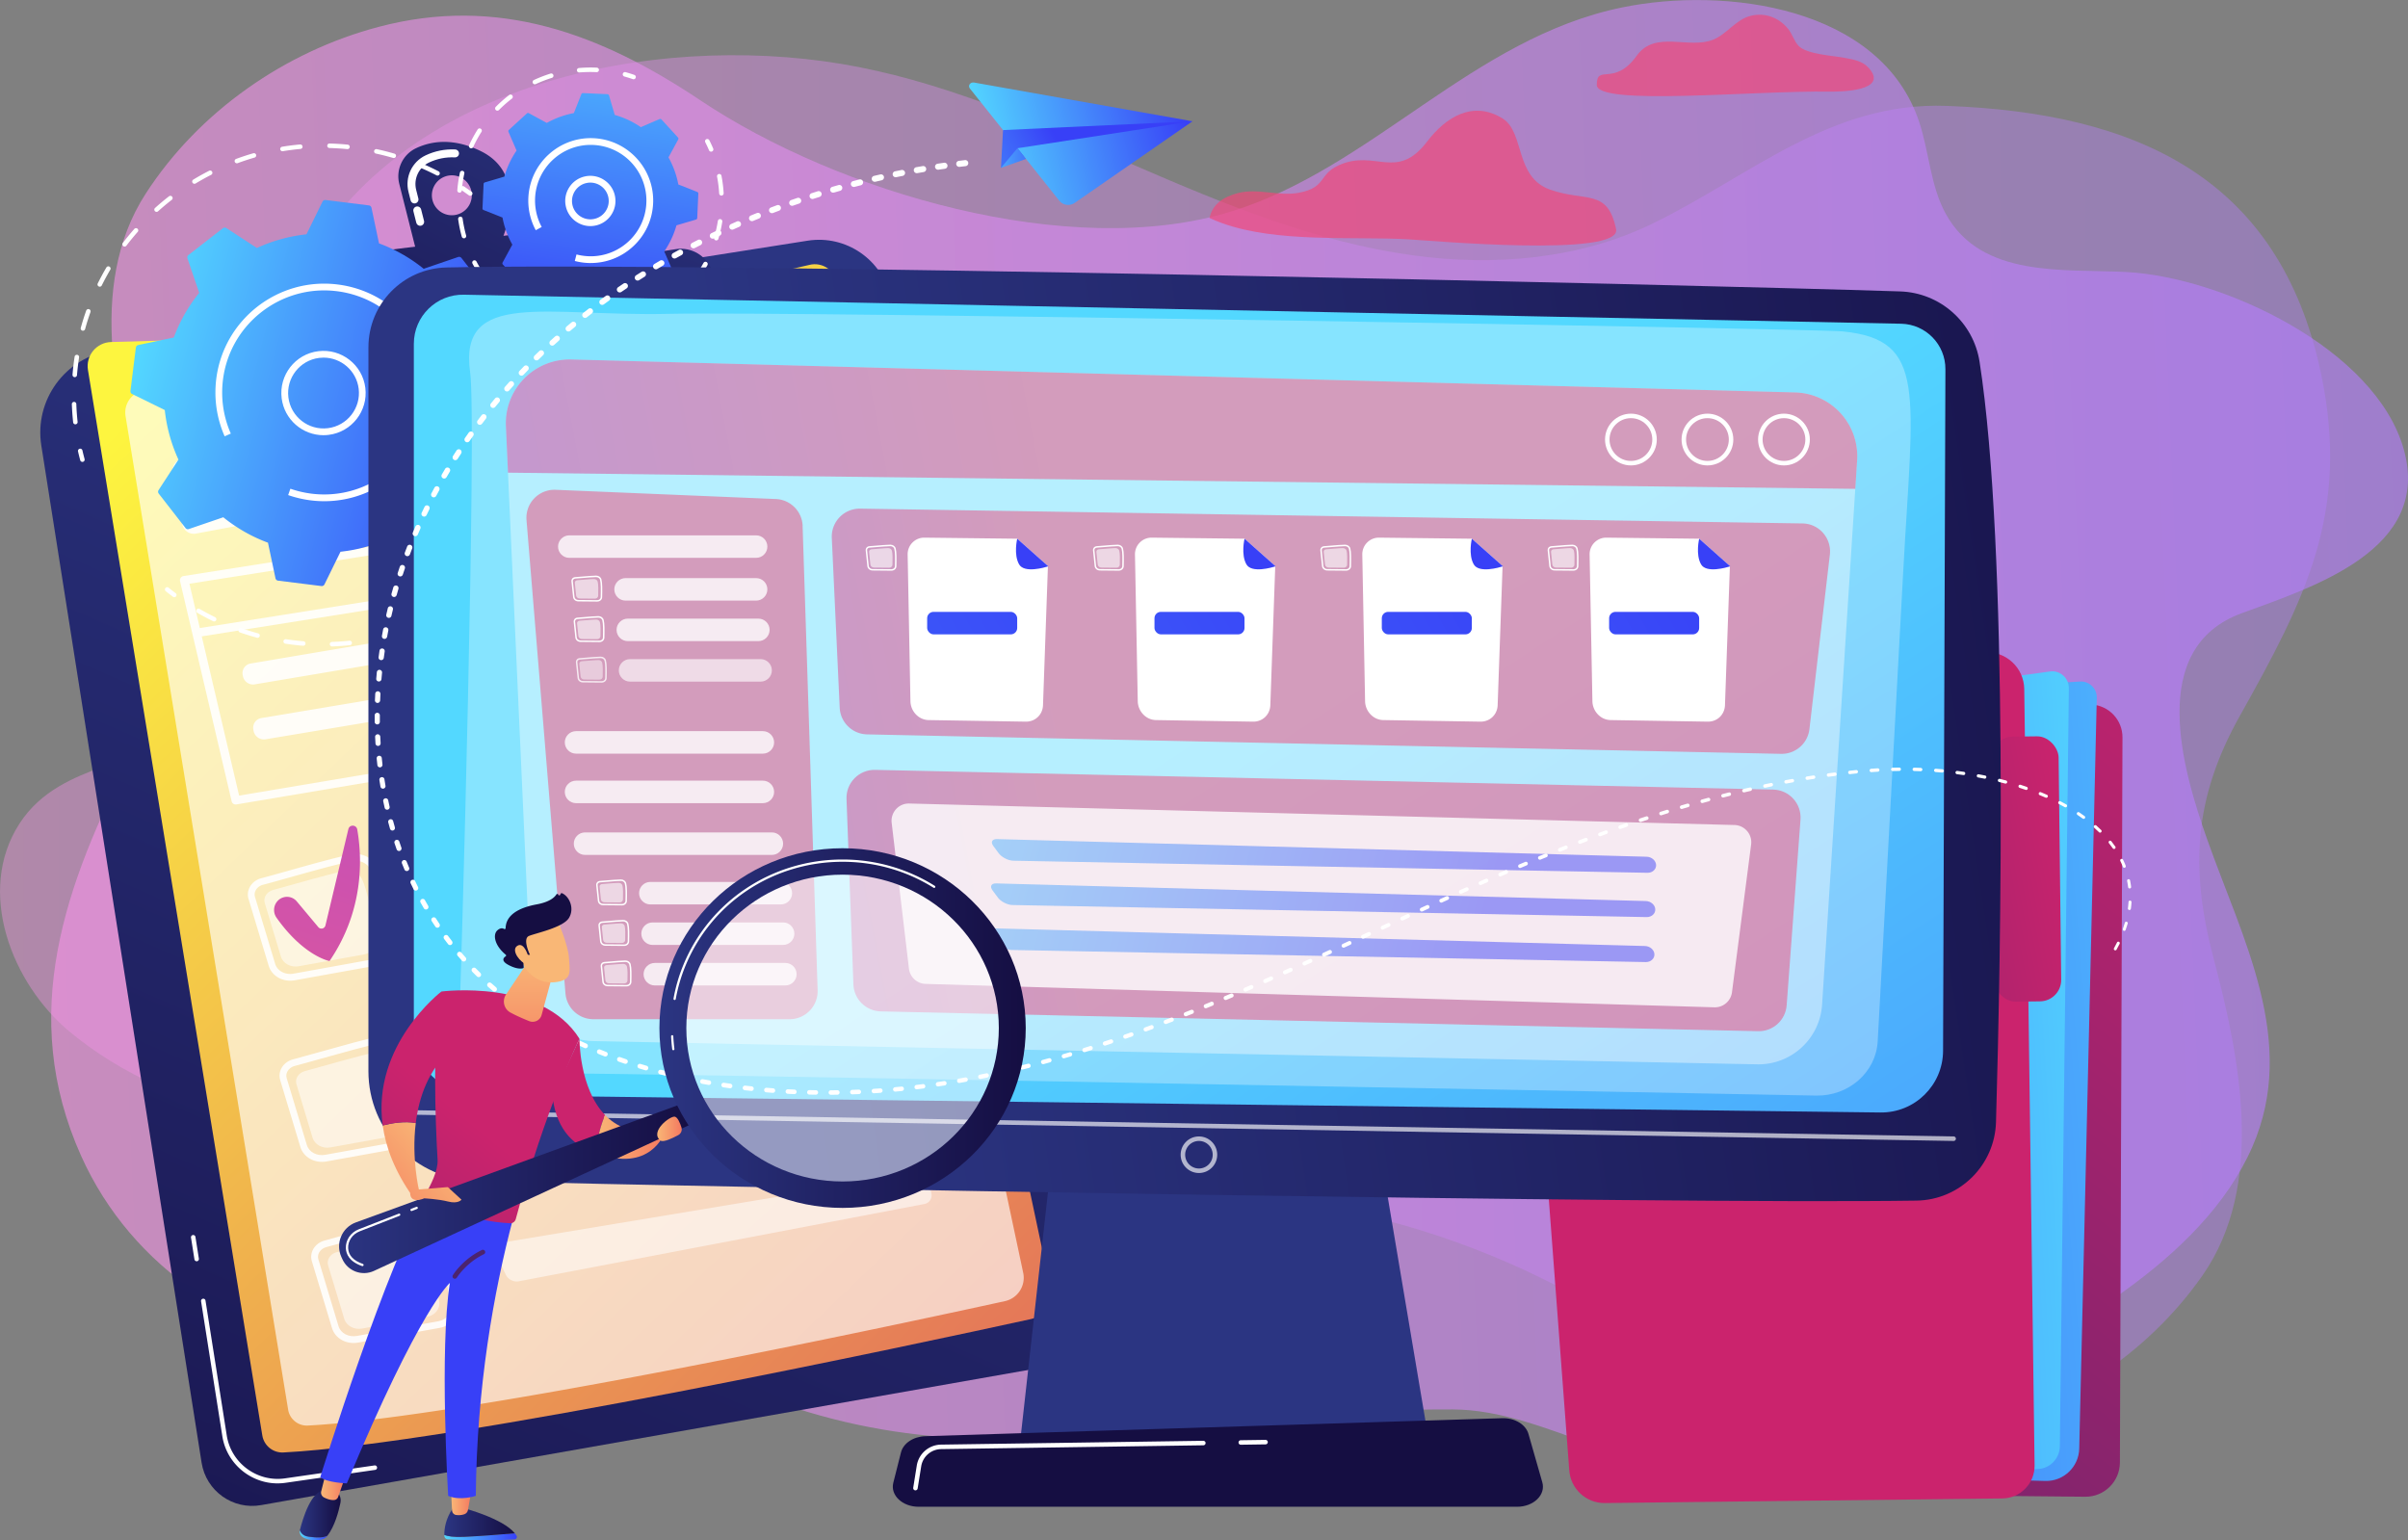
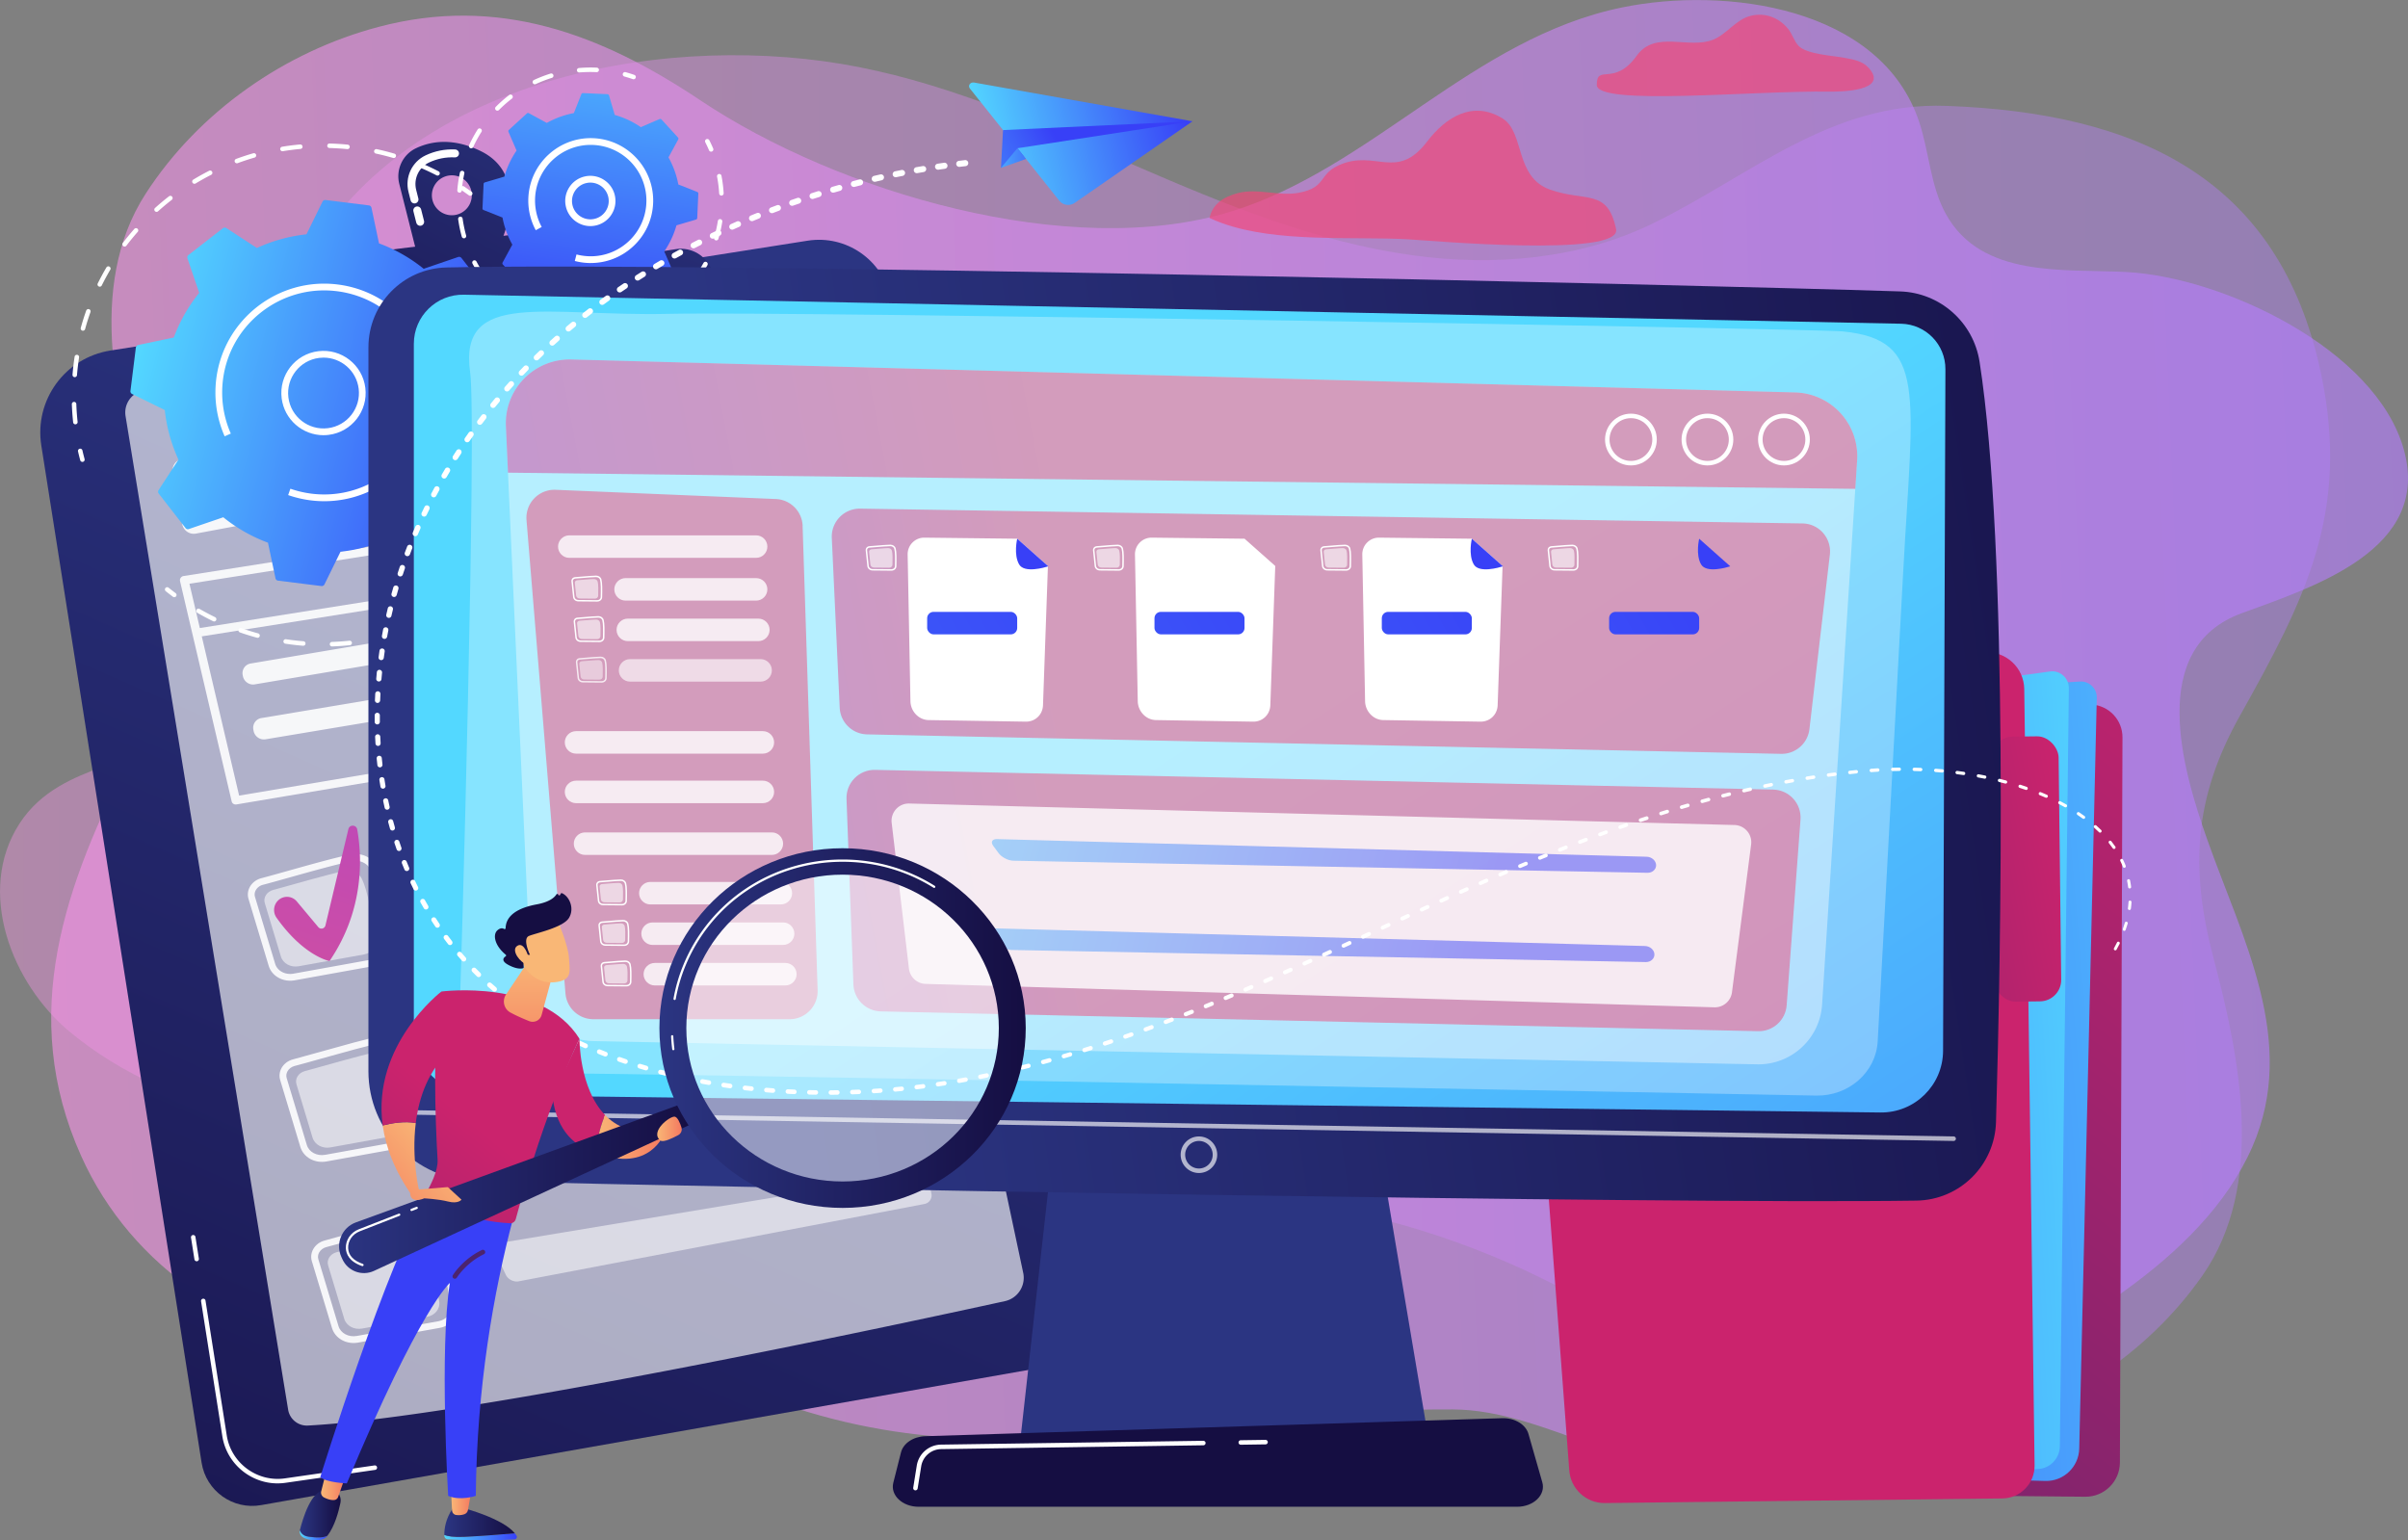
<svg xmlns="http://www.w3.org/2000/svg" xmlns:xlink="http://www.w3.org/1999/xlink" id="Layer_2" data-name="Layer 2" viewBox="0 0 1069.88 684.43">
  <rect x="0" y="0" width="1069.88" height="684.43" fill="#808080" stroke="none" />
  <defs>
    <linearGradient id="linear-gradient" x1="-4325.5" x2="-3268.94" y1="418.16" y2="418.16" gradientTransform="scale(-1 1)rotate(2.44 -36.759 76705.678)" gradientUnits="userSpaceOnUse">
      <stop offset="0" stop-color="#b37cff" />
      <stop offset="1" stop-color="#f895e7" />
    </linearGradient>
    <linearGradient xlink:href="#linear-gradient" id="linear-gradient-2" x1="-4304.04" x2="-3268.78" y1="332.23" y2="332.23" gradientTransform="matrix(-1 0 0 1 -3268.78 0)" />
    <linearGradient id="linear-gradient-3" x1="209.6" x2="-214.21" y1="891.53" y2="1568.27" gradientTransform="rotate(-8.44 -4709.64 -462.514)" gradientUnits="userSpaceOnUse">
      <stop offset="0" stop-color="#2b3582" />
      <stop offset="1" stop-color="#150e42" />
    </linearGradient>
    <linearGradient id="linear-gradient-4" x1="-26.04" x2="458.95" y1="878.33" y2="1562.79" gradientTransform="rotate(-8.44 -4677.686 -28.54)" gradientUnits="userSpaceOnUse">
      <stop offset="0" stop-color="#fdf53f" />
      <stop offset="1" stop-color="#d93c65" />
    </linearGradient>
    <linearGradient xlink:href="#linear-gradient-3" id="linear-gradient-5" x1="-351.46" x2="-495.7" y1="3745.31" y2="3935.06" gradientTransform="rotate(-8.95 -23886.616 -1902.984)" />
    <linearGradient xlink:href="#linear-gradient-3" id="linear-gradient-6" x1="-335.64" x2="-479.88" y1="3757.34" y2="3947.09" gradientTransform="rotate(-8.95 -23886.616 -1902.984)" />
    <linearGradient xlink:href="#linear-gradient-3" id="linear-gradient-7" x1="-353.81" x2="-453.41" y1="3768.94" y2="3951.83" gradientTransform="rotate(-8.95 -23886.616 -1902.984)" />
    <linearGradient id="linear-gradient-8" x1="565.24" x2="377.12" y1="4143.93" y2="4465.01" gradientTransform="rotate(-10.79 -20342.417 4114.873)" gradientUnits="userSpaceOnUse">
      <stop offset="0" stop-color="#a737d5" />
      <stop offset="1" stop-color="#ef497a" />
    </linearGradient>
    <linearGradient id="linear-gradient-9" x1="92.9" x2="264.45" y1="-377" y2="-377" gradientTransform="rotate(14.84 -1956.688 -235.297)" gradientUnits="userSpaceOnUse">
      <stop offset="0" stop-color="#53d8ff" />
      <stop offset="1" stop-color="#3840f7" />
    </linearGradient>
    <linearGradient xlink:href="#linear-gradient-9" id="linear-gradient-10" x1="257.78" x2="279.54" y1="-591.19" y2="-429.8" />
    <linearGradient id="linear-gradient-11" x1="1533.25" x2="1097.19" y1="569.52" y2="1141.99" gradientTransform="rotate(-.67 -22672.076 39849.686)" gradientUnits="userSpaceOnUse">
      <stop offset="0" stop-color="#cb236d" />
      <stop offset="1" stop-color="#4c246d" />
    </linearGradient>
    <linearGradient xlink:href="#linear-gradient-9" id="linear-gradient-12" x1="1507.27" x2="1124.47" y1="746.78" y2="775.01" gradientTransform="rotate(-.67 -22672.076 39849.686)" />
    <linearGradient xlink:href="#linear-gradient-9" id="linear-gradient-13" x1="1408.98" x2="1089.29" y1="751.94" y2="767.71" gradientTransform="rotate(-.67 -22672.076 39849.686)" />
    <linearGradient xlink:href="#linear-gradient-11" id="linear-gradient-14" x1="940.85" x2="687.12" y1="456.41" y2="504.41" />
    <linearGradient xlink:href="#linear-gradient-11" id="linear-gradient-15" x1="926.87" x2="670.77" y1="381.16" y2="429.62" gradientTransform="rotate(.67 895.908 383.869)" />
    <linearGradient xlink:href="#linear-gradient-8" id="linear-gradient-16" x1="537.39" x2="718.09" y1="79.16" y2="79.16" />
    <linearGradient xlink:href="#linear-gradient-8" id="linear-gradient-17" x1="709.43" x2="832.53" y1="24.65" y2="24.65" />
    <linearGradient xlink:href="#linear-gradient-3" id="linear-gradient-18" x1="547.69" x2="538.26" y1="712.29" y2="525.6" />
    <linearGradient xlink:href="#linear-gradient-3" id="linear-gradient-19" x1="163.69" x2="888.94" y1="326.08" y2="326.08" />
    <linearGradient xlink:href="#linear-gradient-9" id="linear-gradient-20" x1="241.85" x2="1008.03" y1="58.83" y2="748.67" />
    <linearGradient xlink:href="#linear-gradient-3" id="linear-gradient-21" x1="548.28" x2="461.53" y1="641.85" y2="832.31" />
    <linearGradient xlink:href="#linear-gradient-8" id="linear-gradient-22" x1="224.74" x2="825.18" y1="188.47" y2="188.47" />
    <linearGradient xlink:href="#linear-gradient-8" id="linear-gradient-23" x1="233.89" x2="363.29" y1="335.25" y2="335.25" />
    <linearGradient xlink:href="#linear-gradient-8" id="linear-gradient-24" x1="369.55" x2="813.1" y1="280.5" y2="280.5" />
    <linearGradient xlink:href="#linear-gradient-8" id="linear-gradient-25" x1="376.1" x2="800.01" y1="400.15" y2="400.15" />
    <linearGradient xlink:href="#linear-gradient-9" id="linear-gradient-26" x1="440.71" x2="735.81" y1="380.34" y2="380.34" />
    <linearGradient xlink:href="#linear-gradient-9" id="linear-gradient-27" x1="440.33" x2="735.44" y1="400.03" y2="400.03" />
    <linearGradient xlink:href="#linear-gradient-9" id="linear-gradient-28" x1="439.95" x2="735.06" y1="420" y2="420" />
    <linearGradient xlink:href="#linear-gradient-9" id="linear-gradient-29" x1="404.21" x2="562.88" y1="299.47" y2="142.8" />
    <linearGradient xlink:href="#linear-gradient-9" id="linear-gradient-30" x1="234.83" x2="836.63" y1="471.51" y2="-122.71" />
    <linearGradient xlink:href="#linear-gradient-9" id="linear-gradient-31" x1="505.21" x2="663.88" y1="299.47" y2="142.8" />
    <linearGradient xlink:href="#linear-gradient-9" id="linear-gradient-32" x1="335.83" x2="937.63" y1="471.51" y2="-122.71" />
    <linearGradient xlink:href="#linear-gradient-9" id="linear-gradient-33" x1="606.21" x2="764.88" y1="299.47" y2="142.8" />
    <linearGradient xlink:href="#linear-gradient-9" id="linear-gradient-34" x1="436.83" x2="1038.63" y1="471.51" y2="-122.71" />
    <linearGradient xlink:href="#linear-gradient-9" id="linear-gradient-35" x1="707.21" x2="865.88" y1="299.47" y2="142.8" />
    <linearGradient xlink:href="#linear-gradient-9" id="linear-gradient-36" x1="537.83" x2="1139.63" y1="471.51" y2="-122.71" />
    <linearGradient xlink:href="#linear-gradient-9" id="linear-gradient-37" x1="2776.31" x2="2696.58" y1="-4315.13" y2="-4363.46" gradientTransform="matrix(-.975 -.223 -.028 .927 2975.27 4704.69)" />
    <linearGradient xlink:href="#linear-gradient-9" id="linear-gradient-38" x1="2730.65" x2="2633.92" y1="-4348.05" y2="-4373.98" gradientTransform="matrix(-.975 -.223 -.028 .927 2975.27 4704.69)" />
    <linearGradient xlink:href="#linear-gradient-9" id="linear-gradient-39" x1="2770.37" x2="2694.93" y1="-4314.13" y2="-4359.85" gradientTransform="matrix(-.975 -.223 -.028 .927 2975.27 4704.69)" />
    <linearGradient xlink:href="#linear-gradient-9" id="linear-gradient-40" x1="-8537.76" x2="-8502.87" y1="-3902.39" y2="-3912.49" gradientTransform="rotate(12.86 -21678.55 37883.336)" />
    <linearGradient xlink:href="#linear-gradient-9" id="linear-gradient-41" x1="2530.41" x2="2562.65" y1="682.87" y2="682.87" gradientTransform="translate(-2333)" />
    <linearGradient xlink:href="#linear-gradient-3" id="linear-gradient-42" x1="2530.41" x2="2561.74" y1="676.55" y2="676.55" gradientTransform="translate(-2333)" />
    <linearGradient id="linear-gradient-43" x1="2533.39" x2="2542.47" y1="667.73" y2="667.73" gradientTransform="translate(-2333)" gradientUnits="userSpaceOnUse">
      <stop offset="0" stop-color="#f9b776" />
      <stop offset="1" stop-color="#f47960" />
    </linearGradient>
    <linearGradient xlink:href="#linear-gradient-9" id="linear-gradient-44" x1="2466.13" x2="2478.49" y1="682.18" y2="682.18" gradientTransform="translate(-2333)" />
    <linearGradient xlink:href="#linear-gradient-3" id="linear-gradient-45" x1="2466.22" x2="2484.36" y1="672.66" y2="672.66" gradientTransform="translate(-2333)" />
    <linearGradient xlink:href="#linear-gradient-43" id="linear-gradient-46" x1="2475.65" x2="2486.5" y1="660.16" y2="660.16" />
    <linearGradient xlink:href="#linear-gradient-9" id="linear-gradient-47" x1="148.66" x2="306.01" y1="669.79" y2="452.25" />
    <linearGradient xlink:href="#linear-gradient-11" id="linear-gradient-48" x1="263.1" x2="88.66" y1="430.85" y2="639.9" />
    <linearGradient xlink:href="#linear-gradient-11" id="linear-gradient-49" x1="2512.23" x2="2517.43" y1="619.96" y2="609.56" gradientTransform="translate(-2333)" />
    <linearGradient xlink:href="#linear-gradient-43" id="linear-gradient-50" x1="2525.38" x2="2486.74" y1="501.95" y2="536.16" />
    <linearGradient xlink:href="#linear-gradient-11" id="linear-gradient-51" x1="238.91" x2="64.47" y1="410.66" y2="619.71" />
    <linearGradient xlink:href="#linear-gradient-11" id="linear-gradient-52" x1="289.52" x2="115.08" y1="452.89" y2="661.95" />
    <linearGradient xlink:href="#linear-gradient-43" id="linear-gradient-53" x1="2597.81" x2="2628.24" y1="505.18" y2="505.18" />
    <linearGradient xlink:href="#linear-gradient-43" id="linear-gradient-54" x1="2568.23" x2="2567.9" y1="423.87" y2="480.69" />
    <linearGradient xlink:href="#linear-gradient-3" id="linear-gradient-55" x1="2483.65" x2="2643" y1="527.48" y2="527.48" gradientTransform="translate(-2333)" />
    <linearGradient xlink:href="#linear-gradient-3" id="linear-gradient-56" x1="2625.98" x2="2788.74" y1="456.82" y2="456.82" gradientTransform="translate(-2333)" />
    <linearGradient xlink:href="#linear-gradient-43" id="linear-gradient-57" x1="2540.64" x2="2502" y1="519.18" y2="553.39" />
    <linearGradient xlink:href="#linear-gradient-43" id="linear-gradient-58" x1="2625.01" x2="2635.9" y1="501.61" y2="501.61" />
    <linearGradient xlink:href="#linear-gradient-43" id="linear-gradient-59" x1="248.68" x2="221.33" y1="418.54" y2="439.47" />
    <linearGradient xlink:href="#linear-gradient-3" id="linear-gradient-60" x1="229.46" x2="254.24" y1="402.01" y2="433.91" />
    <linearGradient xlink:href="#linear-gradient-43" id="linear-gradient-61" x1="245.29" x2="217.93" y1="414.1" y2="435.03" />
    <style>.cls-10,.cls-11,.cls-12,.cls-7{fill:#fff}.cls-11,.cls-19{opacity:.6}.cls-10,.cls-37{opacity:.8}.cls-12{opacity:.65}</style>
  </defs>
  <g id="Illustration">
    <path d="M58.52 335.11c19.23-37.45 19.57-68.88 7.12-108.34-13.75-43.58-27.62-99.39-.92-140.7 23.53-36.4 61.81-63.13 103.58-74.15 53.02-13.99 98.66 3.05 142.92 32.68 60.75 40.67 164.11 71.55 235.88 49.35 62.7-19.4 107.2-77.02 173.57-90.64 45.77-9.4 114.99-.49 132.04 50.89 4.47 13.47 4.95 28.35 11.79 40.79 15.82 28.78 52.62 24.41 80.38 25.89 42.77 2.28 110.58 34.16 123.11 78.76 12.5 44.5-39.88 61.08-72.05 72.87-42.12 15.43-26.29 69.29-15.3 100.44 15.56 44.09 40.63 89.83 20 136.82-22.39 50.99-85.65 84.24-133.2 107.6-30.39 14.93-64.65 28.39-98.13 34.44-41.81 7.56-81.87-25.35-123.76-25.53-43.69-.18-93.45 4.17-136.76 9.02-64.66 7.24-116.7 7.1-177.7-17.73-19.2-7.82-38.8-17.42-59.65-19.82-19.52-2.25-38.61 3.21-57.89 5.16-17.24 1.74-34.58.53-51.74-1.44-54.41-6.25-103.19-37.52-125.77-87.86-28.14-62.76-7.29-120.52 22.47-178.47Z" style="opacity:.6;fill:url(#linear-gradient)" />
    <path d="M26.1 349.5c25.11-15 59.73-13.72 71.42-47.93 21.5-62.89 4.3-131.31 41.31-190.87 48.12-77.43 160.46-97.13 242.76-80.9 85.65 16.89 159.3 71.81 246.42 83.69 35.76 4.88 73.84 1.76 106.65-14.35 43.79-21.5 78.9-54.01 130.34-52.09 83.01 3.1 147.84 30.76 166.31 119.27 12.83 61.47-7.06 99.86-36.19 151.88-20.49 36.59-22.14 67.99-11.55 107.94 11.7 44.13 23.01 100.48-5 140.61-24.68 35.37-63.47 60.44-105.03 69.67-52.76 11.72-96.94-7.25-139.24-38.74-58.07-43.22-158.46-78.48-230.01-59.35-62.51 16.71-108.7 72.38-174.58 83.16-45.43 7.44-113.16-4.41-127.78-56.47-3.83-13.65-3.68-28.53-9.89-41.25-14.36-29.44-50.75-26.63-78-29.29-29.46-2.87-60.33-17.15-83.14-36.08-25.57-21.21-41.76-62.24-22.26-92.41 4.73-7.32 10.76-12.49 17.47-16.5Z" style="opacity:.4;fill:url(#linear-gradient-2)" />
    <path d="m49.04 155.76 309.79-48.81c17.09-2.69 33.29 8.48 36.85 25.41l93.63 445.53c2.78 13.25-5.95 26.17-19.29 28.52L115.98 668.8c-12.53 2.21-24.43-6.29-26.41-18.86L18.35 197.93c-3.17-20.12 10.57-39 30.69-42.17" style="fill:url(#linear-gradient-3)" />
    <path d="M123.34 659.14c-12.01 0-22.65-8.8-24.56-20.98l-9.45-59.98a.998.998 0 0 1 1.97-.31l9.45 59.98c1.94 12.29 13.52 20.83 25.84 19.06l39.81-5.75c.55-.08 1.05.3 1.13.85s-.3 1.05-.85 1.13l-39.81 5.74c-1.19.17-2.37.25-3.53.25ZM87.38 560.44c-.48 0-.91-.35-.99-.84l-1.53-9.71a.998.998 0 0 1 1.97-.31l1.53 9.71a.996.996 0 0 1-.83 1.14c-.05 0-.11.01-.16.01Z" class="cls-7" />
-     <path d="M49.42 151.97c43.21-.93 191.48-6.1 310.3-34.29 5.42-1.29 10.83 2.12 11.99 7.57l95.06 447.36c1.3 6.13-2.59 12.17-8.71 13.51-50.11 10.96-256.62 55.36-332.15 59.28-4.6.24-8.63-3.03-9.37-7.57L39.08 164.42c-1.05-6.43 3.82-12.3 10.34-12.44Z" style="fill:url(#linear-gradient-4)" />
    <path d="M65.43 173.31c40.29-.87 178.55-5.69 289.36-31.97 5.05-1.2 10.1 1.98 11.18 7.06l88.64 417.16c1.22 5.72-2.41 11.35-8.12 12.6-46.73 10.22-239.3 51.62-309.73 55.28a8.416 8.416 0 0 1-8.74-7.06L55.79 184.92c-.98-6 3.57-11.47 9.64-11.6Z" class="cls-7" style="opacity:.64" />
    <path d="M213.5 67.09c-12.42-6.02-22.12-4.33-28.65-1.23-5.96 2.83-9.06 9.5-7.44 15.89l8.03 31.78 35.64-2.42s16.77-32.21-7.58-44.01Zm-11.36 28.45a8.88 8.88 0 0 1-10.15-7.38 8.88 8.88 0 0 1 7.38-10.15 8.88 8.88 0 0 1 10.15 7.38 8.88 8.88 0 0 1-7.38 10.15" style="fill:url(#linear-gradient-5)" />
    <path d="M186.34 100.29c-.65-.13-1.2-.62-1.37-1.3l-1.28-5.06c-.24-.94.33-1.9 1.28-2.14.94-.24 1.9.33 2.14 1.28l1.28 5.06c.24.94-.33 1.9-1.28 2.14-.26.07-.52.07-.77.02m-2.51-9.92c-.65-.13-1.2-.61-1.37-1.3l-.97-3.84c-1.65-6.51 1.54-13.31 7.58-16.18 4.13-1.96 8.57-2.85 13.19-2.64.96.06 1.72.87 1.68 1.84s-.87 1.72-1.84 1.68c-4.04-.19-7.91.59-11.52 2.3-4.52 2.15-6.91 7.25-5.67 12.13l.97 3.84c.24.94-.33 1.9-1.28 2.14-.26.07-.52.07-.77.02Z" class="cls-7" />
    <path d="m140.75 141.92-2.55-16.21c-.88-5.6 3.05-10.81 8.67-11.5l112.36-13.78a9.74 9.74 0 0 1 10.7 7.58l3.39 15.43z" style="fill:url(#linear-gradient-6)" />
-     <path d="M174.33 116.28c-.48 0-.91-.35-.99-.84a.99.99 0 0 1 .83-1.14l4.81-.76a.998.998 0 0 1 .31 1.97l-4.81.76c-.05 0-.11.01-.16.01ZM145.52 136.76c-.7-.14-1.28-.7-1.4-1.46l-1.03-6.56c-.42-2.69.22-5.39 1.83-7.59 1.6-2.2 3.97-3.65 6.66-4.08l17.67-2.78c.96-.15 1.86.5 2.01 1.47.15.96-.51 1.86-1.47 2.02l-17.67 2.78c-3.64.57-6.13 4-5.56 7.64l1.03 6.56a1.777 1.777 0 0 1-2.09 2.01Z" class="cls-7" />
    <path d="m104.8 141.51 195.43-30.8c7.03-1.11 13.83 3 16.12 9.74l.32.93c2.51 7.38-2.24 15.23-9.94 16.45l-200.5 31.59c-4.61.73-8.88-2.55-9.39-7.18l-.98-9.04c-.61-5.66 3.32-10.8 8.94-11.68Z" style="fill:url(#linear-gradient-7)" />
    <g style="opacity:.89">
      <path d="m381.81 308.82-19.4-95.29a1.89 1.89 0 0 0-2.15-1.49L81.55 255.96c-.49.06-.98.38-1.28.81-.29.44-.39.98-.27 1.49l22.94 97.85c.23.97 1.15 1.49 2.14 1.33l275.19-46.32h.03c1.03-.18 1.74-1.05 1.56-2.08-.02-.11-.03-.1-.06-.2Zm-22.74-92.76 3.97 19.48-274.25 43.53-4.62-19.69 274.91-43.32ZM106.24 353.52l-16.59-70.75 274.14-43.51 13.97 68.66-271.53 45.6Z" class="cls-7" />
      <path d="m113.17 304.1 124.26-20.92c2.46-.41 3.97-2.73 3.37-5.16l-.11-.46c-.6-2.43-3.06-4.06-5.51-3.64l-123.83 20.91c-2.42.41-3.99 2.71-3.52 5.14l.09.46c.48 2.44 2.83 4.08 5.25 3.68ZM241.07 298.13l-124.95 20.94c-2.44.41-4.03 2.74-3.54 5.22l.09.47c.48 2.48 2.86 4.16 5.31 3.75l125.39-20.95c2.48-.41 4-2.76 3.39-5.24l-.12-.47c-.61-2.47-3.1-4.14-5.57-3.72M340.78 265.78c2.61-.44 4.14-2.87 3.41-5.43-.73-2.55-3.43-4.26-6.03-3.82l-54.56 9.21c-2.59.44-4.15 2.86-3.49 5.42.67 2.56 3.31 4.28 5.91 3.85l54.76-9.22ZM351.11 284.62c-.74-2.6-3.47-4.35-6.1-3.9l-55.07 9.23c-2.61.44-4.18 2.9-3.51 5.5.68 2.61 3.35 4.37 5.98 3.93l55.26-9.23c2.64-.44 4.18-2.91 3.43-5.52ZM340.86 162.42c.48 2.72-1.23 5.31-3.82 5.78L82.92 214.65c-2.84.52-5.57-1.37-6.1-4.22l-.08-.43a5.223 5.223 0 0 1 4.2-6.1l254.31-45.98c2.59-.47 5.07 1.36 5.54 4.08l.07.41ZM344.61 183.86c.47 2.72-1.23 5.31-3.81 5.79L87.06 237.1a5.22 5.22 0 0 1-6.09-4.19l-.08-.43a5.24 5.24 0 0 1 4.19-6.11L339 179.4c2.58-.48 5.06 1.34 5.53 4.05l.07.41ZM167.35 429.02s-.07.01-.1.02l-36.26 6.55c-5.23.94-10.21-1.83-11.61-6.44l-8.97-29.76c-.53-1.77-.31-3.66.62-5.33 1.04-1.86 2.89-3.26 5.07-3.83 3.01-.79 7.15-1.95 11.7-3.23 9.91-2.78 21.14-5.93 27.83-7.29.05 0 .1-.02.15-.03 4.8-.91 9.48 1.22 11.43 5.24 3.22 6.62 5.57 19.86 7.89 33.99.76 4.64-2.72 9.15-7.77 10.12Zm-50.48-35.88c-1.4.37-2.57 1.24-3.21 2.39-.53.95-.66 2.01-.37 2.99l8.97 29.76c.95 3.15 4.47 5.03 8.19 4.35l36.26-6.55s.05 0 .07-.01c3.46-.66 5.86-3.64 5.36-6.67-2.28-13.9-4.59-26.9-7.63-33.16-1.35-2.77-4.91-4.34-8.28-3.57-6.58 1.34-18.25 4.61-27.62 7.24-4.57 1.28-8.72 2.45-11.75 3.24Z" class="cls-7" />
      <path d="M121.34 395.44c7.5-1.97 23.71-6.8 31.53-8.39 3.31-.67 6.61.78 7.94 3.51 2.58 5.3 4.5 16.49 6.2 26.83.51 3.1-1.85 6.1-5.31 6.72l-28.98 5.24c-3.56.64-6.98-1.22-7.91-4.31l-7.17-23.78c-.74-2.46.92-5.08 3.7-5.81Z" class="cls-11" />
      <g class="cls-19">
        <path d="M194.08 391.29c-2.17.36-3.17 2.28-2.22 4.26l4.77 9.96c.95 1.98 3.49 3.27 5.66 2.86L382.61 374a3.903 3.903 0 0 0 3.09-4.66l-1.2-5.62c-.46-2.15-2.61-3.62-4.78-3.26l-185.63 30.83Z" class="cls-7" />
      </g>
      <path d="M123.79 399.91a5.655 5.655 0 0 1 8.06.62l9.58 11.44c.96 1.14 2.81.71 3.16-.75l10.19-42.79c.51-2.13 3.56-2.03 3.94.13 2.12 12.09 3.29 35.62-12.32 58.48 0 0-11.4-2.1-23.53-19.25-1.75-2.48-1.36-5.89.92-7.88" style="fill:url(#linear-gradient-8)" />
      <path d="M181.42 509.52s-.07.01-.1.02l-36.26 6.55c-5.23.94-10.21-1.83-11.61-6.44l-8.97-29.76c-.53-1.77-.31-3.66.62-5.33 1.04-1.86 2.89-3.26 5.07-3.83 3.01-.79 7.15-1.95 11.7-3.23 9.91-2.78 21.14-5.93 27.83-7.29.05 0 .1-.02.15-.03 4.8-.91 9.48 1.22 11.43 5.24 3.22 6.62 5.57 19.86 7.89 33.99.76 4.64-2.72 9.15-7.77 10.12Zm-50.48-35.88c-1.4.37-2.57 1.24-3.21 2.39-.53.95-.66 2.01-.37 2.99l8.97 29.76c.95 3.15 4.47 5.03 8.19 4.35l36.26-6.55s.05 0 .07-.01c3.46-.66 5.86-3.64 5.36-6.67-2.28-13.9-4.59-26.9-7.63-33.16-1.35-2.77-4.91-4.34-8.28-3.57-6.58 1.34-18.25 4.61-27.62 7.24-4.57 1.28-8.72 2.45-11.75 3.24Z" class="cls-7" />
      <path d="M135.41 475.94c7.5-1.97 23.71-6.8 31.53-8.39 3.31-.67 6.61.78 7.94 3.51 2.58 5.3 4.5 16.49 6.2 26.83.51 3.1-1.85 6.1-5.31 6.72l-28.98 5.24c-3.56.64-6.98-1.22-7.91-4.31l-7.17-23.78c-.74-2.46.92-5.08 3.7-5.81Z" class="cls-11" />
      <g class="cls-19">
        <path d="M208.15 471.79c-2.17.36-3.17 2.28-2.22 4.26l4.77 9.96c.95 1.98 3.49 3.27 5.66 2.86l180.32-34.37a3.903 3.903 0 0 0 3.09-4.66l-1.2-5.62c-.46-2.15-2.61-3.62-4.78-3.26l-185.63 30.83Z" class="cls-7" />
      </g>
      <path d="M195.49 590.01s-.07.01-.1.02l-36.26 6.55c-5.23.94-10.21-1.83-11.61-6.44l-8.97-29.76c-.53-1.77-.31-3.66.62-5.33 1.04-1.86 2.89-3.26 5.07-3.83 3.01-.79 7.15-1.95 11.7-3.23 9.91-2.78 21.14-5.93 27.83-7.29.05 0 .1-.02.15-.03 4.8-.91 9.48 1.22 11.44 5.24 3.22 6.62 5.57 19.86 7.89 33.99.76 4.64-2.72 9.15-7.77 10.11Zm-50.48-35.88c-1.4.37-2.57 1.24-3.21 2.39-.53.95-.66 2.01-.37 2.99l8.97 29.76c.95 3.15 4.47 5.03 8.19 4.35l36.26-6.55s.05 0 .07-.01c3.46-.66 5.86-3.64 5.36-6.67-2.28-13.9-4.59-26.9-7.63-33.16-1.35-2.77-4.91-4.34-8.28-3.57-6.58 1.34-18.25 4.61-27.62 7.24-4.57 1.28-8.72 2.45-11.75 3.24Z" class="cls-7" />
      <path d="M149.48 556.43c7.5-1.97 23.71-6.8 31.53-8.39 3.31-.67 6.61.78 7.94 3.51 2.58 5.3 4.5 16.49 6.2 26.83.51 3.1-1.85 6.1-5.31 6.72l-28.98 5.24c-3.56.64-6.98-1.22-7.91-4.31l-7.17-23.78c-.74-2.46.92-5.08 3.7-5.81Z" class="cls-11" />
      <g class="cls-19">
        <path d="M222.21 552.28c-2.17.36-3.17 2.28-2.22 4.26l4.77 9.96c.95 1.98 3.49 3.27 5.66 2.86l180.32-34.37a3.903 3.903 0 0 0 3.09-4.66l-1.2-5.62c-.46-2.15-2.61-3.62-4.78-3.26l-185.63 30.83Z" class="cls-7" />
      </g>
    </g>
    <path d="M36.61 205.24c-.44 0-.85-.29-.97-.74-.35-1.3-.68-2.61-.97-3.91a1 1 0 1 1 1.95-.45c.29 1.28.62 2.57.96 3.84.14.53-.17 1.08-.71 1.23-.09.02-.17.03-.26.03M33.49 188.55c-.5 0-.94-.38-.99-.89-.29-2.66-.48-5.37-.58-8.05a.99.99 0 0 1 .96-1.03.99.99 0 0 1 1.03.96c.09 2.63.28 5.29.57 7.9a1 1 0 0 1-.89 1.1h-.11Zm-.27-20.96h-.08c-.55-.04-.96-.53-.92-1.08.03-.44.07-.87.11-1.31.21-2.23.48-4.49.82-6.7.08-.55.59-.92 1.14-.84s.92.59.84 1.14c-.33 2.18-.6 4.39-.81 6.59-.04.43-.08.85-.11 1.28-.04.52-.48.92-1 .92Zm3.64-20.63c-.09 0-.18-.01-.27-.04-.53-.15-.85-.7-.7-1.23.71-2.59 1.53-5.18 2.42-7.69.18-.52.76-.79 1.28-.61s.79.76.61 1.28c-.88 2.47-1.68 5.01-2.38 7.55-.12.44-.52.73-.96.73Zm7.46-19.58c-.15 0-.3-.03-.44-.1a.996.996 0 0 1-.45-1.34c1.19-2.4 2.48-4.79 3.84-7.1.28-.48.89-.63 1.37-.35s.63.89.35 1.37c-1.33 2.27-2.6 4.61-3.77 6.97-.17.35-.53.56-.9.56Zm11.04-17.82a.992.992 0 0 1-.79-1.6c1.62-2.13 3.34-4.23 5.11-6.24a.998.998 0 1 1 1.5 1.32c-1.74 1.98-3.43 4.04-5.02 6.13-.2.26-.5.4-.8.4Zm14.2-15.42a.98.98 0 0 1-.74-.33.99.99 0 0 1 .08-1.41c1.99-1.79 4.07-3.53 6.19-5.17a.99.99 0 0 1 1.4.18c.34.44.26 1.06-.18 1.4-2.08 1.61-4.12 3.32-6.08 5.08-.19.17-.43.26-.67.26Zm16.83-12.48a.995.995 0 0 1-.52-1.85c2.29-1.39 4.66-2.7 7.04-3.92a1.004 1.004 0 1 1 .91 1.79c-2.34 1.19-4.67 2.49-6.92 3.85-.16.1-.34.14-.52.14Zm108.02-3.64c-.15 0-.31-.04-.46-.11-2.34-1.21-4.75-2.34-7.17-3.38-.51-.22-.74-.8-.53-1.31.22-.51.8-.75 1.31-.53 2.46 1.05 4.92 2.21 7.3 3.44.49.25.68.86.43 1.35-.18.34-.53.54-.89.54Zm-89.16-5.46c-.41 0-.79-.25-.94-.65-.19-.52.07-1.09.59-1.29 2.51-.93 5.09-1.78 7.65-2.52.53-.15 1.08.15 1.24.68.15.53-.15 1.09-.68 1.24-2.52.73-5.05 1.56-7.52 2.48-.11.04-.23.06-.35.06Zm69.71-2.33c-.09 0-.19-.01-.28-.04-2.52-.74-5.1-1.4-7.68-1.95a1.01 1.01 0 0 1-.77-1.19c.12-.54.65-.88 1.19-.77 2.62.57 5.25 1.24 7.82 1.99.53.16.83.71.68 1.24-.13.44-.53.72-.96.72M125.5 67.2c-.48 0-.9-.35-.99-.84-.09-.54.28-1.06.82-1.15 2.64-.44 5.33-.78 8-1.02.55-.05 1.04.36 1.09.9a1 1 0 0 1-.91 1.09c-2.62.24-5.26.58-7.85 1.01-.06 0-.11.01-.16.01m28.88-.94h-.1l-.53-.05c-2.45-.23-4.93-.37-7.38-.44a.99.99 0 0 1-.97-1.03c.01-.55.48-1 1.03-.97 2.49.06 5.02.21 7.51.45l.54.05a.997.997 0 0 1-.09 1.99ZM208.91 86.99c-.2 0-.41-.06-.59-.19-1.06-.77-2.15-1.54-3.24-2.28a1 1 0 0 1-.27-1.39c.31-.46.93-.58 1.39-.27 1.11.75 2.22 1.53 3.3 2.32a1 1 0 0 1-.59 1.81M253.33 160.89a1 1 0 0 1-.99-.86c-.18-1.3-.39-2.62-.63-3.91-.1-.54.26-1.06.81-1.16s1.06.26 1.16.81c.24 1.32.45 2.66.64 3.98.08.55-.3 1.05-.85 1.13h-.14ZM147.52 287.24c-.54 0-.98-.43-1-.97a.997.997 0 0 1 .97-1.03c2.59-.09 5.21-.27 7.77-.54a.994.994 0 0 1 1.1.89 1 1 0 0 1-.89 1.1c-2.61.28-5.28.46-7.91.55h-.03Zm-12.77-.3h-.08c-.45-.04-.89-.07-1.34-.12-2.19-.2-4.39-.47-6.55-.8a1 1 0 0 1-.84-1.14c.08-.55.6-.92 1.14-.84a105 105 0 0 0 7.74.89c.55.04.96.53.92 1.08-.04.52-.48.92-1 .92Zm33.22-2.32a.996.996 0 0 1-.21-1.97c2.52-.57 5.05-1.23 7.53-1.98a1.003 1.003 0 0 1 .58 1.92c-2.52.76-5.1 1.44-7.67 2.01-.07.02-.15.02-.22.02Zm-53.54-1.22c-.09 0-.17-.01-.26-.04-2.54-.69-5.09-1.48-7.58-2.35a.99.99 0 0 1-.61-1.27c.18-.52.75-.79 1.27-.61 2.44.86 4.95 1.63 7.44 2.31.53.15.85.69.7 1.23a.99.99 0 0 1-.96.74Zm73.13-5.16c-.39 0-.75-.23-.92-.6-.22-.51.01-1.1.52-1.32 2.37-1.03 4.74-2.15 7.03-3.35a1 1 0 0 1 1.35.43c.25.49.06 1.09-.43 1.35-2.34 1.22-4.75 2.36-7.16 3.41-.13.06-.26.08-.4.08Zm-92.43-2.1c-.15 0-.3-.03-.44-.1-2.37-1.15-4.72-2.41-7.01-3.73a1 1 0 0 1-.36-1.37c.28-.48.89-.64 1.37-.36 2.24 1.3 4.56 2.53 6.88 3.66.5.24.7.84.46 1.34-.17.36-.53.56-.9.56m110.51-7.82c-.32 0-.64-.15-.83-.44a1 1 0 0 1 .27-1.39c2.14-1.45 4.26-2.99 6.3-4.59a.99.99 0 0 1 1.4.17c.34.43.27 1.06-.17 1.4-2.07 1.63-4.23 3.2-6.41 4.67-.17.12-.37.17-.56.17Zm15.94-13.08a1.005 1.005 0 0 1-.71-1.71c1.84-1.82 3.64-3.73 5.35-5.67.36-.41 1-.46 1.41-.09.41.36.46 1 .09 1.41-1.74 1.98-3.57 3.93-5.44 5.78-.19.19-.45.29-.7.29Zm13.25-15.8q-.3 0-.57-.18a.996.996 0 0 1-.25-1.39c1.47-2.13 2.89-4.34 4.2-6.57.28-.48.89-.63 1.37-.35s.63.89.35 1.37c-1.34 2.27-2.78 4.52-4.28 6.69-.19.28-.51.43-.82.43m10.1-17.99c-.14 0-.27-.03-.4-.09-.5-.22-.73-.81-.51-1.32 1.05-2.36 2.02-4.8 2.9-7.23.19-.52.76-.79 1.28-.6s.79.76.6 1.28a107 107 0 0 1-2.96 7.36c-.17.37-.53.6-.91.6m6.56-19.55c-.08 0-.15 0-.23-.03-.54-.13-.87-.66-.75-1.2.59-2.51 1.1-5.08 1.51-7.65.09-.55.6-.92 1.15-.83s.92.6.83 1.15c-.42 2.61-.94 5.23-1.53 7.78-.11.46-.52.77-.97.77Zm2.83-20.42h-.05a.995.995 0 0 1-.95-1.04c.08-1.68.12-3.38.12-5.06q0-1.365-.03-2.73a.997.997 0 0 1 .98-1.02c.55-.03 1.01.42 1.02.98.02.92.03 1.85.03 2.78 0 1.71-.04 3.44-.12 5.15-.02.54-.47.95-1 .95ZM77.44 265.37c-.21 0-.42-.06-.6-.2-1.07-.8-2.14-1.63-3.19-2.47a1.002 1.002 0 1 1 1.26-1.56c1.03.83 2.08 1.64 3.13 2.43.44.33.53.96.2 1.4-.2.26-.5.4-.8.4" class="cls-7" />
    <path d="M82.42 234.64c.35.45.94.63 1.48.44l15.31-5.23c5.88 4.75 12.56 8.6 19.85 11.29l3.34 15.82c.12.56.57.97 1.14 1.05l19.26 2.4c.56.07 1.11-.22 1.36-.73l7.13-14.52c7.73-.82 15.15-2.91 22.02-6.07l13.56 8.84c.48.31 1.09.28 1.54-.06l15.32-11.92c.45-.35.63-.94.44-1.48l-5.23-15.31c4.75-5.88 8.6-12.56 11.29-19.85l15.82-3.34c.55-.12.97-.57 1.04-1.14l2.4-19.26a1.33 1.33 0 0 0-.73-1.36l-14.52-7.13a70.5 70.5 0 0 0-6.07-22.02l8.84-13.56c.31-.48.28-1.09-.06-1.54l-11.92-15.32c-.35-.45-.94-.62-1.48-.44l-15.31 5.23a70.3 70.3 0 0 0-19.85-11.29l-3.34-15.82a1.34 1.34 0 0 0-1.14-1.05l-19.26-2.4a1.33 1.33 0 0 0-1.36.73l-7.13 14.52c-7.73.82-15.15 2.91-22.02 6.07l-13.56-8.84a1.34 1.34 0 0 0-1.54.06l-15.32 11.92c-.45.35-.63.94-.44 1.48l5.23 15.31a70.3 70.3 0 0 0-11.29 19.85l-15.82 3.34c-.55.12-.97.57-1.04 1.14l-2.4 19.26c-.07.56.22 1.11.73 1.36l14.52 7.13c.82 7.73 2.91 15.15 6.07 22.02l-8.83 13.56c-.31.48-.28 1.09.06 1.54l11.92 15.32Z" style="fill:url(#linear-gradient-9)" />
    <path d="M143.72 193.38c-9.31 0-17.41-6.96-18.58-16.44-1.27-10.25 6.04-19.63 16.29-20.89 10.25-1.27 19.63 6.04 20.89 16.29 1.27 10.25-6.04 19.63-16.29 20.89-.78.1-1.55.14-2.31.14Zm.03-34.47c-.64 0-1.29.04-1.94.12-8.61 1.06-14.75 8.94-13.68 17.55s8.94 14.75 17.55 13.68c8.61-1.06 14.75-8.94 13.68-17.55-.98-7.96-7.78-13.8-15.61-13.8" class="cls-7" />
    <path d="M144.07 222.71c-1.99 0-4-.12-6.02-.38-3.42-.43-6.79-1.22-10.02-2.34l.99-2.83a45.6 45.6 0 0 0 9.4 2.2c.5.06.99.12 1.49.16 17.36 1.59 33.52-6.92 42.39-20.83a45 45 0 0 0 6.59-17.68 45.68 45.68 0 0 0 .5-6.72c0-10.03-3.31-19.71-9.56-27.75-7.44-9.56-18.15-15.65-30.17-17.15-24.81-3.09-47.51 14.57-50.6 39.37-.23 1.88-.35 3.77-.35 5.65 0 6.28 1.3 12.5 3.84 18.25l-2.74 1.21a48.2 48.2 0 0 1-4.1-19.46c0-2 .12-4.01.37-6.02 3.3-26.45 27.51-45.28 53.95-41.98 12.81 1.6 24.23 8.09 32.16 18.28 6.67 8.57 10.2 18.9 10.19 29.59 0 2.02-.13 4.05-.38 6.08-3.05 24.42-23.92 42.35-47.93 42.35" class="cls-7" />
    <path d="m231.58 125.72 8.32-3.6c3.49 2.39 7.39 4.24 11.59 5.43l2.57 8.69c.09.3.36.52.68.53l10.86.49c.32.01.61-.17.73-.47l3.34-8.42c4.28-.8 8.33-2.3 12.03-4.37l7.96 4.33c.28.15.62.11.86-.1l8.03-7.34c.23-.21.31-.55.18-.85l-3.6-8.32c2.39-3.49 4.24-7.4 5.43-11.59l8.69-2.57c.3-.09.52-.36.53-.68l.49-10.86a.75.75 0 0 0-.47-.73l-8.42-3.33c-.8-4.28-2.3-8.33-4.37-12.03l4.33-7.96c.15-.28.11-.62-.1-.86l-7.34-8.03a.75.75 0 0 0-.85-.18l-8.32 3.6a39.6 39.6 0 0 0-11.59-5.43l-2.57-8.69a.74.74 0 0 0-.68-.53l-10.86-.49a.75.75 0 0 0-.73.47l-3.33 8.42c-4.28.8-8.33 2.3-12.03 4.37l-7.96-4.33a.76.76 0 0 0-.86.1l-8.03 7.34c-.23.21-.31.55-.18.85l3.6 8.32c-2.39 3.49-4.24 7.4-5.43 11.59l-8.69 2.57c-.3.09-.52.36-.53.68l-.49 10.86c-.01.32.17.61.47.73l8.42 3.34c.8 4.28 2.3 8.33 4.37 12.03l-4.33 7.96c-.15.28-.11.62.1.86l7.34 8.03c.21.23.55.31.85.18Z" style="fill:url(#linear-gradient-10)" />
    <path d="M262.28 100.46c-2.16 0-4.27-.63-6.12-1.85a11.08 11.08 0 0 1-4.79-7.07c-.6-2.92-.03-5.9 1.61-8.39s4.15-4.19 7.07-4.79c6.02-1.24 11.94 2.66 13.17 8.69.6 2.92.03 5.9-1.61 8.39a11.08 11.08 0 0 1-7.07 4.79c-.75.15-1.51.23-2.27.23Zm.02-19.32c-.54 0-1.09.05-1.64.17-4.41.9-7.25 5.22-6.35 9.63s5.22 7.25 9.63 6.35a8.12 8.12 0 0 0 5.17-3.5c1.2-1.82 1.62-4 1.18-6.13-.79-3.85-4.2-6.52-7.99-6.52M212.81 121.12c-.33 0-.66-.17-.85-.47a62 62 0 0 1-2.03-3.52c-.26-.49-.07-1.09.41-1.35.49-.26 1.09-.07 1.35.41.61 1.15 1.27 2.3 1.96 3.41.29.47.15 1.09-.32 1.38-.16.1-.35.15-.53.15ZM206.13 105.89c-.44 0-.84-.29-.96-.73a60.929 60.929 0 0 1-1.61-7.76 1 1 0 0 1 1.98-.28c.17 1.24.39 2.48.64 3.7.26 1.28.57 2.56.92 3.81a.995.995 0 0 1-.7 1.23c-.09.02-.18.04-.27.04Zm-1.95-20.28h-.08c-.55-.04-.96-.53-.92-1.08.21-2.63.6-5.27 1.17-7.85.12-.54.65-.88 1.19-.76s.88.65.76 1.19a59 59 0 0 0-1.13 7.58c-.04.52-.48.92-1 .92Zm5.17-19.71q-.21 0-.42-.09c-.5-.23-.72-.83-.49-1.33a59 59 0 0 1 3.79-6.96c.3-.47.91-.6 1.38-.31.47.3.6.91.31 1.38-1.37 2.15-2.6 4.41-3.67 6.73-.17.37-.53.58-.91.58Zm11.63-16.73a.996.996 0 0 1-.7-1.7 59 59 0 0 1 5.95-5.24 1 1 0 0 1 1.4.18 1 1 0 0 1-.18 1.4 57.5 57.5 0 0 0-5.75 5.06c-.2.2-.45.3-.71.3Zm16.66-11.71c-.38 0-.74-.21-.91-.58-.23-.5-.02-1.1.48-1.33 2.39-1.11 4.87-2.07 7.4-2.86a.99.99 0 0 1 1.25.66.997.997 0 0 1-.66 1.25c-2.44.76-4.84 1.69-7.15 2.76q-.21.09-.42.09Zm19.68-5.25c-.51 0-.95-.39-1-.91a1 1 0 0 1 .91-1.08c2.64-.23 5.31-.28 7.93-.16.55.03.98.5.95 1.05s-.49.97-1.05.95c-2.53-.12-5.12-.07-7.66.15h-.09ZM281.5 35.23a1 1 0 0 1-.33-.06c-1.23-.43-2.49-.82-3.75-1.17-.53-.15-.85-.7-.7-1.23s.7-.85 1.23-.7c1.3.36 2.61.76 3.88 1.21.52.18.8.75.61 1.27-.14.41-.53.67-.94.67ZM315.94 67.39c-.39 0-.76-.23-.92-.61-.51-1.2-1.07-2.4-1.66-3.56-.25-.49-.06-1.09.44-1.35.49-.25 1.09-.05 1.35.44.61 1.2 1.19 2.44 1.72 3.69.22.51-.02 1.1-.53 1.31-.13.05-.26.08-.39.08ZM262.25 148.61c-1.91 0-3.85-.09-5.76-.28a1 1 0 1 1 .19-1.99c2.49.24 5.02.33 7.53.24.58-.02 1.01.41 1.03.97a.997.997 0 0 1-.97 1.03c-.68.02-1.36.04-2.04.04Zm14.33-1.78a1 1 0 0 1-.24-1.97c2.44-.61 4.85-1.39 7.17-2.31.52-.2 1.1.05 1.3.56s-.05 1.09-.56 1.3a59 59 0 0 1-7.42 2.39c-.08.02-.16.03-.25.03m18.31-8.16c-.32 0-.64-.15-.83-.44a1 1 0 0 1 .27-1.39 57 57 0 0 0 5.95-4.61.99.99 0 0 1 1.41.09c.37.41.33 1.05-.09 1.41a58 58 0 0 1-6.16 4.77c-.17.12-.37.17-.56.17Zm14.44-13.89c-.21 0-.41-.06-.59-.19-.45-.33-.54-.95-.22-1.4 1.48-2.02 2.84-4.16 4.05-6.36.27-.48.87-.66 1.36-.4.48.27.66.87.4 1.36a61 61 0 0 1-4.19 6.58 1 1 0 0 1-.81.41m8.91-17.95a.993.993 0 0 1-.96-1.28c.71-2.4 1.27-4.88 1.66-7.35.09-.55.6-.92 1.14-.83.55.09.92.6.83 1.14-.4 2.56-.98 5.12-1.72 7.61-.13.43-.53.72-.96.72Zm2.29-19.92c-.53 0-.97-.41-1-.94-.15-2.49-.46-5.01-.94-7.48-.1-.54.25-1.07.79-1.17s1.07.25 1.17.79c.49 2.56.82 5.16.97 7.74.03.55-.39 1.02-.94 1.06h-.06ZM244.35 145.77c-.1 0-.21-.02-.31-.05a58 58 0 0 1-3.82-1.39.998.998 0 1 1 .75-1.85c1.21.49 2.46.94 3.69 1.34.53.17.81.73.64 1.26-.14.42-.53.69-.95.69" class="cls-7" />
    <path d="M262.49 116.88c-.42 0-.85 0-1.27-.03-1.86-.08-3.7-.35-5.49-.8l-.35-.09.76-2.9c1.69.45 3.45.71 5.21.79 7.33.34 14.09-2.59 18.85-7.49 3.97-4.09 6.56-9.55 6.95-15.65v-.16c0-.11.01-.21.02-.32.02-.38.03-.75.03-1.12 0-13.14-10.38-24.11-23.63-24.7-13.62-.62-25.21 9.98-25.83 23.61-.02.37-.02.74-.02 1.11 0 4.1 1.01 8.13 2.96 11.73l-2.64 1.43a27.7 27.7 0 0 1-3.32-13.16c0-.42 0-.83.03-1.25.69-15.28 13.68-27.16 28.96-26.47 14.86.67 26.5 12.97 26.5 27.7 0 .42 0 .84-.03 1.26-.33 7.4-3.53 14.23-9 19.23-5.15 4.71-11.75 7.27-18.69 7.27Z" class="cls-7" />
    <path d="m913.53 312.26 15.68.8c7.75.4 13.83 6.81 13.81 14.57l-1.14 322.22c-.03 8.47-6.94 15.3-15.41 15.22l-107.62-1.05 94.69-351.76Z" style="fill:url(#linear-gradient-11)" />
    <path d="m725.62 314.75 198.52-11.91c4.11-.25 7.55 3.06 7.47 7.18l-7.8 333.62c-.17 8.18-6.97 14.66-15.15 14.42l-139.68-3.99-43.37-339.32Z" style="fill:url(#linear-gradient-12)" />
    <path d="m736.31 322.69 174.45-24.32c4.48-.63 8.48 2.88 8.43 7.41l-4 336.87c-.06 5.45-4.37 9.9-9.82 10.12l-128.49 5.25-40.57-335.34Z" style="fill:url(#linear-gradient-13)" />
    <path d="m690.17 304.01 191.4-14.15c9.54-.71 17.7 6.78 17.81 16.35l4.59 344.96c.09 8-6.32 14.57-14.32 14.66l-176.6 2.05c-8.33.1-15.29-6.34-15.83-14.65l-24.8-328.8c-.69-10.52 7.23-19.63 17.74-20.41Z" style="fill:url(#linear-gradient-14)" />
    <rect width="29.78" height="117.77" x="885.42" y="327.3" rx="9.52" ry="9.52" style="fill:url(#linear-gradient-15)" transform="rotate(-.67 895.694 384.082)" />
    <g style="opacity:.7">
      <path d="M718.03 101.78c-3.82-18.14-13.33-11.92-29.26-17.5-15.92-5.58-11.26-25.49-21.15-31.63-13.18-8.19-25.28-.59-33.47 10.16-13.62 17.86-22.94 3.34-39.22 10.57-9.33 4.15-5.35 9.95-17.97 12.29-8.82 1.63-18.36-2.21-27.05.14-6.43 1.74-11.1 4.8-12.53 11.03 1.82.86 3.7 1.63 5.64 2.33 24.33 8.77 57.51 5.84 82.1 7.13 8.38.44 95.62 8.33 92.91-4.53Z" style="fill:url(#linear-gradient-16)" />
      <path d="M794.36 12.71c-4.18-5.1-10.41-7.2-16.52-5.68-6.66 1.67-10.42 8.03-16.62 10.57-10.81 4.44-25.76-4.33-33.98 7.11-10.04 14-17.8 3.5-17.8 13s69.39 2.5 103.63 3c4.95.07 26.42-.29 17.18-10.56-2.87-3.19-6.97-3.72-10.79-4.47-4.98-.97-16.82-1.51-20.42-5.38-1.94-2.08-2.69-5.08-4.44-7.31-.08-.1-.16-.2-.24-.29Z" style="fill:url(#linear-gradient-17)" />
    </g>
    <path d="M468.89 500.35 453.23 640.8h181.69l-23.66-140.45z" style="fill:url(#linear-gradient-18)" />
    <path d="M163.69 154.31v321.67c0 26.46 21.09 48.1 47.54 48.78 117.49 3.03 528.41 10.38 640.25 8.73 19.22-.28 34.79-15.67 35.35-34.88 2.16-74.73 5.66-254.42-7.3-337.85-2.73-17.57-17.56-30.71-35.33-31.27-98.44-3.15-534.04-13.15-645.83-10.64-19.28.43-34.67 16.18-34.67 35.47Z" style="fill:url(#linear-gradient-19)" />
    <path d="M183.87 152.74v305.61c0 15.45 12.4 28.04 27.85 28.27l623.66 7.71c15.32.23 27.87-12.09 27.93-27.41l1.04-302.88c.04-10.95-8.68-19.93-19.63-20.19l-638.52-12.9c-12.25-.3-22.33 9.55-22.33 21.8Z" style="fill:url(#linear-gradient-20)" />
    <path d="M868.01 506.98h-.02l-684.13-11.66a.99.99 0 0 1-.98-1.02c0-.55.45-.95 1.02-.98l684.13 11.66c.55 0 .99.46.98 1.02 0 .55-.46.98-1 .98M532.69 521.22c-4.48 0-8.12-3.64-8.12-8.12s3.64-8.12 8.12-8.12 8.12 3.64 8.12 8.12-3.64 8.12-8.12 8.12m0-14.24c-3.37 0-6.12 2.74-6.12 6.12a6.12 6.12 0 1 0 6.12-6.12" class="cls-12" />
    <path d="M674.06 669.53H408.15c-7.22 0-12.65-5.14-11.25-10.67l3.41-13.49c1.03-4.06 5.49-7.04 10.79-7.2l256.35-8c5.54-.17 10.45 2.77 11.65 6.99l6.15 21.49c1.6 5.58-3.85 10.88-11.19 10.88" style="fill:url(#linear-gradient-21)" />
    <path d="M551.29 641.96a1 1 0 0 1-.01-2l10.99-.16c.53.01 1.01.43 1.01.99 0 .55-.43 1.01-.99 1.01l-10.99.16h-.02ZM406.74 662.23c-.05 0-.1 0-.16-.01a.994.994 0 0 1-.83-1.14l1.57-9.82c.85-5.34 5.39-9.27 10.8-9.35l116.51-1.7c.53 0 1.01.43 1.01.99 0 .55-.43 1.01-.99 1.01l-116.51 1.7a9.08 9.08 0 0 0-8.85 7.66l-1.57 9.82a1 1 0 0 1-.99.84Z" class="cls-7" />
    <path d="M203.71 463.08c1.29-28.01 8.16-276.37 5.17-297.66-5.19-36.99 34.04-24.73 88.12-25.97s509.98 6.64 521.7 7.81c37.65 3.77 31.23 26.67 26.84 107.83-3.3 60.97-8.76 161.4-11.27 207.59-.75 13.75-12.84 24.42-27.36 24.14-109.69-2.09-530.12-10.04-558.13-9.85-32.23.21-45.59-2.77-45.07-13.87Z" style="fill:#fff;opacity:.3" />
    <path d="m825.13 204.54-.82 12.68-14.75 229.19c-.98 15.13-13.69 26.82-28.86 26.52L263.63 462.6c-14.94-.3-27.08-12.14-27.75-27.06L225.7 210.03l-.93-20.69a28.33 28.33 0 0 1 8.1-21.13 28.33 28.33 0 0 1 20.98-8.48l543.76 14.65c7.7.21 14.98 3.54 20.17 9.23a28.34 28.34 0 0 1 7.35 20.93" style="fill:#fff;opacity:.4" />
    <path d="m825.13 204.54-.82 12.68-598.61-7.19-.93-20.69a28.33 28.33 0 0 1 8.1-21.13 28.33 28.33 0 0 1 20.98-8.48l543.76 14.65c7.7.21 14.98 3.54 20.17 9.23a28.34 28.34 0 0 1 7.35 20.93" style="fill:url(#linear-gradient-22);opacity:.5" />
    <path d="M356.62 233.76c-.21-6.51-5.4-11.75-11.91-12.02l-97.86-4.1a12.445 12.445 0 0 0-12.92 13.44l17.31 210.35c.53 6.45 5.92 11.45 12.39 11.45h87.22c3.37 0 6.59-1.4 8.93-3.82s3.6-5.7 3.49-9.07l-6.67-206.23Z" style="opacity:.5;fill:url(#linear-gradient-23)" />
    <g style="opacity:.5">
      <path d="M810.02 236.83a12.4 12.4 0 0 0-9.16-4.24l-418.68-6.58c-3.43-.05-6.73 1.31-9.12 3.78a12.42 12.42 0 0 0-3.49 9.23l3.51 75.45c.3 6.53 5.62 11.71 12.16 11.85l406.08 8.65c6.41.14 11.87-4.62 12.61-10.98l9.08-77.52c.41-3.49-.68-6.99-3-9.64Z" style="fill:url(#linear-gradient-24)" />
      <path d="m787.85 350.85-399.04-8.76c-3.42-.08-6.73 1.27-9.13 3.71s-3.69 5.76-3.57 9.19l3.07 82.45c.24 6.57 5.57 11.82 12.14 11.97l389.82 8.8c6.62.15 12.19-4.91 12.68-11.51l6.15-82.49c.25-3.4-.9-6.76-3.19-9.28-2.29-2.53-5.52-4-8.93-4.07Z" style="fill:url(#linear-gradient-25)" />
    </g>
    <path d="M340.94 242.88c0 2.76-2.24 5-5 5h-83c-2.76 0-5-2.24-5-5s2.24-5 5-5h83c2.76 0 5 2.24 5 5M343.94 329.88c0 2.76-2.24 5-5 5h-83c-2.76 0-5-2.24-5-5s2.24-5 5-5h83c2.76 0 5 2.24 5 5M343.94 351.88c0 2.76-2.24 5-5 5h-83c-2.76 0-5-2.24-5-5s2.24-5 5-5h83c2.76 0 5 2.24 5 5M347.94 374.88c0 2.76-2.24 5-5 5h-83c-2.76 0-5-2.24-5-5s2.24-5 5-5h83c2.76 0 5 2.24 5 5" class="cls-10" />
    <path d="M265.37 267.32h-.02l-8.42-.08c-1.2-.01-2.2-.84-2.31-1.93l-.74-7.07c-.04-.42.09-.83.36-1.16.31-.37.78-.6 1.29-.64.71-.05 1.71-.13 2.77-.22 2.23-.19 5-.43 6.56-.45 1.13 0 2.09.66 2.36 1.65.44 1.62.4 4.69.32 7.97-.03 1.06-.99 1.92-2.16 1.92Zm-9.8-10.22c-.33.02-.64.17-.84.41-.16.19-.24.43-.21.67l.74 7.07c.08.76.8 1.34 1.67 1.35l8.42.08h.02c.82 0 1.49-.58 1.51-1.29.08-3.22.12-6.24-.29-7.78-.19-.69-.9-1.17-1.73-1.17-1.54.02-4.3.25-6.51.44-1.06.09-2.06.18-2.78.22" class="cls-7" />
    <path d="M256.47 257.83c1.77-.12 5.62-.51 7.44-.53.77 0 1.45.46 1.63 1.13.35 1.3.31 3.9.24 6.29-.02.72-.68 1.29-1.48 1.28l-6.73-.06c-.83 0-1.52-.57-1.59-1.31l-.59-5.65c-.06-.58.42-1.1 1.08-1.15" class="cls-11" />
    <path d="M340.94 261.88c0 2.76-2.24 5-5 5h-58c-2.76 0-5-2.24-5-5s2.24-5 5-5h58c2.76 0 5 2.24 5 5" class="cls-10" />
    <path d="M266.37 285.32h-.02l-8.42-.08c-1.2-.01-2.2-.84-2.31-1.93l-.74-7.07c-.04-.42.09-.83.36-1.16.31-.37.78-.6 1.29-.64.71-.05 1.71-.13 2.77-.22 2.23-.19 5-.43 6.56-.45 1.13 0 2.09.66 2.36 1.65.44 1.62.4 4.69.32 7.97-.03 1.06-.99 1.92-2.16 1.92Zm-9.8-10.22c-.33.02-.64.17-.84.41-.16.19-.24.43-.21.67l.74 7.07c.08.76.8 1.34 1.67 1.35l8.42.08h.02c.82 0 1.49-.58 1.51-1.29.08-3.22.12-6.24-.29-7.78-.19-.69-.9-1.17-1.73-1.17-1.54.02-4.3.25-6.51.44-1.06.09-2.06.18-2.78.22" class="cls-7" />
    <path d="M257.47 275.83c1.77-.12 5.62-.51 7.44-.53.77 0 1.45.46 1.63 1.13.35 1.3.31 3.9.24 6.29-.02.72-.68 1.29-1.48 1.28l-6.73-.06c-.83 0-1.52-.57-1.59-1.31l-.59-5.65c-.06-.58.42-1.1 1.08-1.15" class="cls-11" />
    <path d="M341.94 279.88c0 2.76-2.24 5-5 5h-58c-2.76 0-5-2.24-5-5s2.24-5 5-5h58c2.76 0 5 2.24 5 5" class="cls-10" />
    <g class="cls-37">
      <path d="M267.37 303.32h-.02l-8.42-.08c-1.2-.01-2.2-.84-2.31-1.93l-.74-7.07c-.04-.42.09-.83.36-1.16.31-.37.78-.6 1.29-.64.71-.05 1.71-.13 2.77-.22 2.23-.19 5-.43 6.56-.45 1.13 0 2.09.66 2.36 1.65.44 1.62.4 4.69.32 7.97-.03 1.06-.99 1.92-2.16 1.92Zm-9.8-10.22c-.33.02-.64.17-.84.41-.16.19-.24.43-.21.67l.74 7.07c.08.76.8 1.34 1.67 1.35l8.42.08h.02c.82 0 1.49-.58 1.51-1.29.08-3.22.12-6.24-.29-7.78-.19-.69-.9-1.17-1.73-1.17-1.54.02-4.3.25-6.51.44-1.06.09-2.06.18-2.78.22" class="cls-7" />
      <path d="M258.47 293.83c1.77-.12 5.62-.51 7.44-.53.77 0 1.45.46 1.63 1.13.35 1.3.31 3.9.24 6.29-.02.72-.68 1.29-1.48 1.28l-6.73-.06c-.83 0-1.52-.57-1.59-1.31l-.59-5.65c-.06-.58.42-1.1 1.08-1.15" class="cls-11" />
      <path d="M342.94 297.88c0 2.76-2.24 5-5 5h-58c-2.76 0-5-2.24-5-5s2.24-5 5-5h58c2.76 0 5 2.24 5 5" class="cls-10" />
    </g>
    <path d="M276.37 402.32h-.02l-8.42-.08c-1.2-.01-2.2-.84-2.31-1.93l-.74-7.07c-.04-.42.09-.83.36-1.16.31-.37.78-.6 1.29-.64.71-.05 1.71-.13 2.77-.22 2.23-.19 5-.43 6.56-.45 1.13 0 2.09.66 2.36 1.65.44 1.62.4 4.69.32 7.97-.03 1.06-.99 1.92-2.16 1.92Zm-9.8-10.22c-.33.02-.64.17-.84.41-.16.19-.24.43-.21.67l.74 7.07c.08.76.8 1.34 1.67 1.35l8.42.08h.02c.82 0 1.49-.58 1.51-1.29.08-3.22.12-6.24-.29-7.78-.19-.69-.9-1.17-1.73-1.17-1.54.02-4.3.25-6.51.44-1.06.09-2.06.18-2.78.22" class="cls-7" />
    <path d="M267.47 392.83c1.77-.12 5.62-.51 7.44-.53.77 0 1.45.46 1.63 1.13.35 1.3.31 3.9.24 6.29-.02.72-.68 1.29-1.48 1.28l-6.73-.06c-.83 0-1.52-.57-1.59-1.31l-.59-5.65c-.06-.58.42-1.1 1.08-1.15" class="cls-11" />
    <path d="M351.94 396.88c0 2.76-2.24 5-5 5h-58c-2.76 0-5-2.24-5-5s2.24-5 5-5h58c2.76 0 5 2.24 5 5" class="cls-10" />
    <path d="M277.37 420.32h-.02l-8.42-.08c-1.2-.01-2.2-.84-2.31-1.93l-.74-7.07c-.04-.42.09-.83.36-1.16.31-.37.78-.6 1.29-.64.71-.05 1.71-.13 2.77-.22 2.23-.19 5-.43 6.56-.45 1.13 0 2.09.66 2.36 1.65.44 1.62.4 4.69.32 7.97-.03 1.06-.99 1.92-2.16 1.92Zm-9.8-10.22c-.33.02-.64.17-.84.41-.16.19-.24.43-.21.67l.74 7.07c.08.76.8 1.34 1.67 1.35l8.42.08h.02c.82 0 1.49-.58 1.51-1.29.08-3.22.12-6.24-.29-7.78-.19-.69-.9-1.17-1.73-1.17-1.54.02-4.3.25-6.51.44-1.06.09-2.06.18-2.78.22" class="cls-7" />
    <path d="M268.47 410.83c1.77-.12 5.62-.51 7.44-.53.77 0 1.45.46 1.63 1.13.35 1.3.31 3.9.24 6.29-.02.72-.68 1.29-1.48 1.28l-6.73-.06c-.83 0-1.52-.57-1.59-1.31l-.59-5.65c-.06-.58.42-1.1 1.08-1.15" class="cls-11" />
    <path d="M352.94 414.88c0 2.76-2.24 5-5 5h-58c-2.76 0-5-2.24-5-5s2.24-5 5-5h58c2.76 0 5 2.24 5 5" class="cls-10" />
    <path d="M278.37 438.32h-.02l-8.42-.08c-1.2-.01-2.2-.84-2.31-1.93l-.74-7.07c-.04-.42.09-.83.36-1.16.31-.37.78-.6 1.29-.64.71-.05 1.71-.13 2.77-.22 2.23-.19 5-.43 6.56-.45 1.13 0 2.09.66 2.36 1.65.44 1.62.4 4.69.32 7.97-.03 1.06-.99 1.92-2.16 1.92Zm-9.8-10.22c-.33.02-.64.17-.84.41-.16.19-.24.43-.21.67l.74 7.07c.08.76.8 1.34 1.67 1.35l8.42.08h.02c.82 0 1.49-.58 1.51-1.29.08-3.22.12-6.24-.29-7.78-.19-.69-.9-1.17-1.73-1.17-1.54.02-4.3.25-6.51.44-1.06.09-2.06.18-2.78.22" class="cls-7" />
    <path d="M269.47 428.83c1.77-.12 5.62-.51 7.44-.53.77 0 1.45.46 1.63 1.13.35 1.3.31 3.9.24 6.29-.02.72-.68 1.29-1.48 1.28l-6.73-.06c-.83 0-1.52-.57-1.59-1.31l-.59-5.65c-.06-.58.42-1.1 1.08-1.15" class="cls-11" />
    <path d="M353.94 432.88c0 2.76-2.24 5-5 5h-58c-2.76 0-5-2.24-5-5s2.24-5 5-5h58c2.76 0 5 2.24 5 5" class="cls-10" />
    <path d="M724.62 206.81c-6.34 0-11.5-5.16-11.5-11.5s5.16-11.5 11.5-11.5 11.5 5.16 11.5 11.5-5.16 11.5-11.5 11.5m0-21c-5.24 0-9.5 4.26-9.5 9.5s4.26 9.5 9.5 9.5 9.5-4.26 9.5-9.5-4.26-9.5-9.5-9.5M758.62 206.81c-6.34 0-11.5-5.16-11.5-11.5s5.16-11.5 11.5-11.5 11.5 5.16 11.5 11.5-5.16 11.5-11.5 11.5m0-21c-5.24 0-9.5 4.26-9.5 9.5s4.26 9.5 9.5 9.5 9.5-4.26 9.5-9.5-4.26-9.5-9.5-9.5M792.62 206.81c-6.34 0-11.5-5.16-11.5-11.5s5.16-11.5 11.5-11.5 11.5 5.16 11.5 11.5-5.16 11.5-11.5 11.5m0-21c-5.24 0-9.5 4.26-9.5 9.5s4.26 9.5 9.5 9.5 9.5-4.26 9.5-9.5-4.26-9.5-9.5-9.5" class="cls-7" />
    <path d="M776.24 369.27a7.65 7.65 0 0 0-5.63-2.68l-366.62-9.55c-2.23-.06-4.37.85-5.87 2.5a7.7 7.7 0 0 0-1.95 6.08l7.68 64.8a7.68 7.68 0 0 0 7.4 6.77l350.43 10.41c3.95.12 7.34-2.78 7.84-6.69l8.51-65.66c.28-2.16-.37-4.33-1.78-5.98Z" class="cls-10" />
    <g class="cls-37">
      <path d="M731.97 387.82c2.2.04 3.93-1.52 3.84-3.47s-1.96-3.6-4.16-3.66l-288.68-7.84c-2.2-.06-2.92 1.34-1.61 3.1l2.39 3.21c1.31 1.77 4.19 3.24 6.39 3.29z" class="cls-19" style="fill:url(#linear-gradient-26)" />
-       <path d="M442.6 392.54c-2.2-.06-2.92 1.34-1.61 3.1l2.39 3.21c1.31 1.77 4.19 3.24 6.39 3.29l281.83 5.37c2.2.04 3.93-1.52 3.84-3.47s-1.96-3.6-4.16-3.66z" class="cls-19" style="fill:url(#linear-gradient-27)" />
      <path d="M442.22 412.52c-2.2-.06-2.92 1.34-1.61 3.1l2.39 3.21c1.31 1.77 4.19 3.24 6.39 3.29l281.83 5.37c2.2.04 3.93-1.52 3.84-3.47s-1.96-3.6-4.16-3.66z" class="cls-19" style="fill:url(#linear-gradient-28)" />
    </g>
    <path d="M396.11 253.58h-.02l-8.42-.08c-1.2-.01-2.2-.84-2.31-1.93l-.74-7.07c-.04-.42.09-.83.36-1.16.31-.37.78-.6 1.29-.64.71-.05 1.71-.13 2.77-.22 2.23-.19 5-.43 6.56-.45 1.13 0 2.09.66 2.36 1.65.44 1.62.4 4.69.32 7.97-.03 1.06-.99 1.92-2.16 1.92Zm-9.8-10.22c-.33.02-.64.17-.84.41-.16.19-.24.43-.21.67l.74 7.07c.08.76.8 1.34 1.67 1.35l8.42.08h.02c.82 0 1.49-.58 1.51-1.29.08-3.22.12-6.24-.29-7.78-.19-.69-.9-1.17-1.73-1.17-1.54.02-4.3.25-6.51.44-1.06.09-2.06.18-2.78.22" class="cls-7" />
    <path d="M387.21 244.08c1.77-.12 5.62-.51 7.44-.53.77 0 1.45.46 1.63 1.13.35 1.3.31 3.9.24 6.29-.02.72-.68 1.29-1.48 1.28l-6.73-.06c-.83 0-1.52-.57-1.59-1.31l-.59-5.65c-.06-.58.42-1.1 1.08-1.15" class="cls-11" />
    <path d="M465.59 251.48v.22l-2.18 61.65c-.15 4.23-3.47 7.38-7.68 7.31l-43.17-.7c-2.08-.03-4.11-.94-5.62-2.52a8.74 8.74 0 0 1-2.43-5.82l-1.24-65.18c-.04-2.01.73-3.94 2.13-5.35a7.34 7.34 0 0 1 5.31-2.19l41.25.48z" class="cls-7" />
    <path d="M465.76 251.64s-.07.02-.19.06c-1.41.45-10.44 3.12-12.77-.91-2.54-4.39-.85-11.41-.85-11.41l13.63 12.1z" style="fill:url(#linear-gradient-29)" />
    <rect width="40" height="10" x="411.94" y="271.88" rx="2.83" ry="2.83" style="fill:url(#linear-gradient-30)" />
    <path d="M497.11 253.58h-.02l-8.42-.08c-1.2-.01-2.2-.84-2.31-1.93l-.74-7.07c-.04-.42.09-.83.36-1.16.31-.37.78-.6 1.29-.64.71-.05 1.71-.13 2.77-.22 2.23-.19 5-.43 6.56-.45 1.13 0 2.09.66 2.36 1.65.44 1.62.4 4.69.32 7.97-.03 1.06-.99 1.92-2.16 1.92Zm-9.8-10.22c-.33.02-.64.17-.84.41-.16.19-.24.43-.21.67l.74 7.07c.08.76.8 1.34 1.67 1.35l8.42.08h.02c.82 0 1.49-.58 1.51-1.29.08-3.22.12-6.24-.29-7.78-.19-.69-.9-1.17-1.73-1.17-1.54.02-4.3.25-6.51.44-1.06.09-2.06.18-2.78.22" class="cls-7" />
    <path d="M488.21 244.08c1.77-.12 5.62-.51 7.44-.53.77 0 1.45.46 1.63 1.13.35 1.3.31 3.9.24 6.29-.02.72-.68 1.29-1.48 1.28l-6.73-.06c-.83 0-1.52-.57-1.59-1.31l-.59-5.65c-.06-.58.42-1.1 1.08-1.15" class="cls-11" />
    <path d="M566.59 251.48v.22l-2.18 61.65c-.15 4.23-3.47 7.38-7.68 7.31l-43.17-.7c-2.08-.03-4.11-.94-5.62-2.52a8.74 8.74 0 0 1-2.43-5.82l-1.24-65.18c-.04-2.01.73-3.94 2.13-5.35a7.34 7.34 0 0 1 5.31-2.19l41.25.48z" class="cls-7" />
-     <path d="M566.76 251.64s-.07.02-.19.06c-1.41.45-10.44 3.12-12.77-.91-2.54-4.39-.85-11.41-.85-11.41l13.63 12.1z" style="fill:url(#linear-gradient-31)" />
    <rect width="40" height="10" x="512.94" y="271.88" rx="2.83" ry="2.83" style="fill:url(#linear-gradient-32)" />
    <path d="M598.11 253.58h-.02l-8.42-.08c-1.2-.01-2.2-.84-2.31-1.93l-.74-7.07c-.04-.42.09-.83.36-1.16.31-.37.78-.6 1.29-.64.71-.05 1.71-.13 2.77-.22 2.23-.19 5-.43 6.56-.45 1.13 0 2.09.66 2.36 1.65.44 1.62.4 4.69.32 7.97-.03 1.06-.99 1.92-2.16 1.92Zm-9.8-10.22c-.33.02-.64.17-.84.41-.16.19-.24.43-.21.67l.74 7.07c.08.76.8 1.34 1.67 1.35l8.42.08h.02c.82 0 1.49-.58 1.51-1.29.08-3.22.12-6.24-.29-7.78-.19-.69-.9-1.17-1.73-1.17-1.54.02-4.3.25-6.51.44-1.06.09-2.06.18-2.78.22" class="cls-7" />
    <path d="M589.21 244.08c1.77-.12 5.62-.51 7.44-.53.77 0 1.45.46 1.63 1.13.35 1.3.31 3.9.24 6.29-.02.72-.68 1.29-1.48 1.28l-6.73-.06c-.83 0-1.52-.57-1.59-1.31l-.59-5.65c-.06-.58.42-1.1 1.08-1.15" class="cls-11" />
    <path d="M667.59 251.48v.22l-2.18 61.65c-.15 4.23-3.47 7.38-7.68 7.31l-43.17-.7c-2.08-.03-4.11-.94-5.62-2.52a8.74 8.74 0 0 1-2.43-5.82l-1.24-65.18c-.04-2.01.73-3.94 2.13-5.35a7.34 7.34 0 0 1 5.31-2.19l41.25.48z" class="cls-7" />
    <path d="M667.76 251.64s-.07.02-.19.06c-1.41.45-10.44 3.12-12.77-.91-2.54-4.39-.85-11.41-.85-11.41l13.63 12.1z" style="fill:url(#linear-gradient-33)" />
    <rect width="40" height="10" x="613.94" y="271.88" rx="2.83" ry="2.83" style="fill:url(#linear-gradient-34)" />
    <path d="M699.11 253.58h-.02l-8.42-.08c-1.2-.01-2.2-.84-2.31-1.93l-.74-7.07c-.04-.42.09-.83.36-1.16.31-.37.78-.6 1.29-.64.71-.05 1.71-.13 2.77-.22 2.23-.19 5-.43 6.56-.45 1.13 0 2.09.66 2.36 1.65.44 1.62.4 4.69.32 7.97-.03 1.06-.99 1.92-2.16 1.92Zm-9.8-10.22c-.33.02-.64.17-.84.41-.16.19-.24.43-.21.67l.74 7.07c.08.76.8 1.34 1.67 1.35l8.42.08h.02c.82 0 1.49-.58 1.51-1.29.08-3.22.12-6.24-.29-7.78-.19-.69-.9-1.17-1.73-1.17-1.54.02-4.3.25-6.51.44-1.06.09-2.06.18-2.78.22" class="cls-7" />
    <path d="M690.21 244.08c1.77-.12 5.62-.51 7.44-.53.77 0 1.45.46 1.63 1.13.35 1.3.31 3.9.24 6.29-.02.72-.68 1.29-1.48 1.28l-6.73-.06c-.83 0-1.52-.57-1.59-1.31l-.59-5.65c-.06-.58.42-1.1 1.08-1.15" class="cls-11" />
-     <path d="M768.59 251.48v.22l-2.18 61.65c-.15 4.23-3.47 7.38-7.68 7.31l-43.17-.7c-2.08-.03-4.11-.94-5.62-2.52a8.74 8.74 0 0 1-2.43-5.82l-1.24-65.18c-.04-2.01.73-3.94 2.13-5.35a7.34 7.34 0 0 1 5.31-2.19l41.25.48z" class="cls-7" />
    <path d="M768.76 251.64s-.07.02-.19.06c-1.41.45-10.44 3.12-12.77-.91-2.54-4.39-.85-11.41-.85-11.41l13.63 12.1z" style="fill:url(#linear-gradient-35)" />
    <rect width="40" height="10" x="714.94" y="271.88" rx="2.83" ry="2.83" style="fill:url(#linear-gradient-36)" />
    <path d="m940.4 421.94 1.35-2.56c.17-.32.05-.71-.27-.88a.647.647 0 0 0-.88.27s-.01.03-.01.03l-1.32 2.51v.03c-.18.32-.06.71.26.87.32.17.71.05.87-.27M944.43 413.17l.9-2.76a.67.67 0 0 0-.42-.83.67.67 0 0 0-.83.42s-.01.04-.01.04l-.87 2.69v.04c-.12.34.06.71.41.82.34.11.71-.08.82-.42M946.75 403.78c.13-.96.22-1.93.28-2.9a.66.66 0 1 0-1.32-.08c-.06.94-.15 1.87-.27 2.81-.05.36.21.69.57.74s.69-.2.74-.57M946.85 394.08c-.11-.97-.27-1.93-.46-2.88a.655.655 0 0 0-.78-.52c-.36.07-.6.42-.52.78.18.92.33 1.85.45 2.78a.666.666 0 0 0 1.32-.16ZM944.46 384.68c-.36-.9-.75-1.79-1.18-2.67a.677.677 0 0 0-.9-.31c-.33.16-.47.56-.31.9.41.85.79 1.7 1.14 2.58.14.34.53.51.87.37a.67.67 0 0 0 .37-.87ZM939.83 376.16l-1.74-2.33a.683.683 0 0 0-.95-.14c-.3.22-.36.65-.14.95s.02.03.02.03l1.69 2.26.02.03c.22.3.65.36.95.14s.36-.65.14-.95ZM933.55 368.81l-2.12-1.98a.69.69 0 0 0-.97.03c-.26.28-.24.71.03.97s.02.02.02.02l2.08 1.93.02.02c.28.26.71.24.96-.04.26-.28.24-.71-.03-.96ZM926.16 362.61l-2.37-1.65a.69.69 0 0 0-.79 1.13s.02.02.02.02l2.33 1.62h.02c.31.23.74.15.96-.16a.69.69 0 0 0-.17-.96M918.04 357.44l-2.54-1.37a.69.69 0 0 0-.94.28c-.18.34-.06.76.28.94s.02.01.02.01l2.5 1.35h.02c.34.19.76.07.94-.27s.06-.76-.28-.94M909.43 353.15l-2.65-1.13a.7.7 0 0 0-.92.37c-.15.36.01.77.37.92s.02 0 .02 0l2.62 1.11h.02c.36.16.77 0 .92-.36a.7.7 0 0 0-.37-.92ZM900.48 349.64l-2.73-.92a.72.72 0 0 0-.9.45c-.12.37.08.77.45.9s.01 0 .01 0l2.7.9h.01c.37.13.77-.07.89-.44a.706.706 0 0 0-.45-.89ZM891.31 346.81l-2.79-.73a.714.714 0 0 0-.36 1.38s.01 0 .01 0l2.76.72h.01a.714.714 0 0 0 .36-1.38ZM881.97 344.6l-2.83-.55a.71.71 0 0 0-.84.57c-.08.39.18.77.57.84s.01 0 .01 0l2.8.54h.01c.39.08.77-.18.84-.57a.71.71 0 0 0-.57-.84ZM872.51 342.95l-2.85-.39a.73.73 0 0 0-.82.62c-.05.4.22.76.62.82s.01 0 .01 0l2.83.38h.01a.723.723 0 1 0 .2-1.43M862.98 341.83l-2.87-.24c-.4-.03-.76.27-.79.67s.27.76.67.79h.01l2.85.23h.01c.4.03.75-.27.79-.67.03-.4-.27-.75-.67-.79ZM853.41 341.21l-2.88-.09a.737.737 0 0 0-.76.71c-.01.41.31.75.71.76h.01l2.85.09h.01c.41.01.75-.31.76-.71a.737.737 0 0 0-.71-.76ZM843.82 341.07l-2.88.05a.74.74 0 0 0-.73.76c0 .41.35.74.76.73h.01l2.86-.05h.01c.41 0 .74-.35.73-.76 0-.41-.35-.74-.75-.73ZM834.24 341.4l-2.87.19a.75.75 0 1 0 .1 1.5h.01l2.85-.19h.01c.41-.03.72-.39.7-.8a.76.76 0 0 0-.8-.7M824.68 342.18l-2.86.3c-.41.04-.72.41-.67.83.04.41.41.72.83.67s2.85-.3 2.85-.3a.76.76 0 0 0 .67-.83.754.754 0 0 0-.83-.67ZM815.17 343.26l-2.85.37c-.42.05-.71.44-.66.85.05.42.44.71.85.66l2.84-.37c.42-.06.71-.44.65-.85a.743.743 0 0 0-.85-.65ZM805.68 344.58l-2.84.44c-.42.07-.7.46-.64.87.07.42.46.7.87.64l2.83-.44c.42-.07.7-.46.64-.87a.77.77 0 0 0-.87-.64ZM796.24 346.14l-2.83.51a.767.767 0 0 0 .27 1.51l2.81-.51c.42-.08.69-.48.62-.89a.775.775 0 0 0-.89-.62ZM786.83 347.92l-2.81.58a.77.77 0 0 0 .31 1.51l2.8-.58c.42-.09.69-.5.6-.91a.766.766 0 0 0-.91-.6ZM777.47 349.92l-2.8.64c-.42.1-.68.51-.59.93.1.42.51.68.93.59l2.79-.64a.775.775 0 0 0-.35-1.51ZM768.15 352.13l-2.79.7c-.42.11-.68.53-.57.95s.53.68.95.57l2.77-.7c.42-.11.67-.53.57-.95s-.53-.67-.95-.57ZM758.89 354.52l-2.77.76c-.42.11-.67.55-.55.97.11.42.55.67.97.55s2.76-.76 2.76-.76c.42-.11.67-.54.56-.96a.796.796 0 0 0-.97-.56M749.67 357.1l-2.75.81a.798.798 0 0 0 .45 1.53s2.75-.81 2.75-.81a.791.791 0 0 0-.44-1.52ZM740.51 359.86l-2.74.86a.79.79 0 0 0-.52 1c.13.42.58.66 1 .52s2.73-.86 2.73-.86c.42-.13.66-.58.53-1a.803.803 0 0 0-1-.53ZM731.39 362.77l-2.72.9a.806.806 0 1 0 .51 1.53s2.72-.91 2.72-.91c.42-.14.65-.59.51-1.01a.806.806 0 0 0-1.02-.51M722.32 365.83l-2.71.95a.82.82 0 0 0-.5 1.03c.15.42.61.64 1.03.5s2.7-.95 2.7-.95c.42-.15.65-.6.5-1.03a.82.82 0 0 0-1.03-.5ZM713.31 369.03l-2.7.98c-.42.15-.64.62-.49 1.04s.62.64 1.04.49 2.69-.99 2.69-.99c.42-.15.64-.62.49-1.04a.817.817 0 0 0-1.04-.49ZM704.34 372.35l-2.68 1.02a.82.82 0 0 0 .59 1.53s2.68-1.02 2.68-1.02c.42-.16.64-.63.48-1.05a.834.834 0 0 0-1.06-.48ZM695.41 375.79l-2.67 1.05c-.42.17-.63.65-.46 1.07s.65.63 1.07.46 2.66-1.06 2.66-1.06c.42-.17.63-.64.47-1.07a.835.835 0 0 0-1.07-.47ZM686.53 379.34l-2.66 1.08c-.42.17-.63.66-.45 1.08.17.42.66.63 1.08.45s2.65-1.08 2.65-1.08c.42-.17.63-.65.46-1.08a.837.837 0 0 0-1.08-.46ZM677.68 382.98l-2.65 1.11c-.42.18-.62.67-.45 1.09.18.42.67.62 1.09.45s2.64-1.11 2.64-1.11c.42-.18.62-.66.45-1.09a.847.847 0 0 0-1.09-.45ZM668.87 386.7l-2.64 1.13a.837.837 0 1 0 .66 1.54s2.63-1.13 2.63-1.13c.42-.18.62-.67.44-1.1a.84.84 0 0 0-1.1-.44ZM660.1 390.5l-2.63 1.15c-.43.19-.62.68-.43 1.11s.68.62 1.11.43 2.62-1.15 2.62-1.15c.43-.19.62-.68.43-1.11a.835.835 0 0 0-1.11-.43ZM651.35 394.35l-2.62 1.17c-.43.19-.62.69-.43 1.12s.69.62 1.12.43 2.62-1.17 2.62-1.17c.43-.19.62-.69.43-1.12s-.69-.62-1.12-.43M642.62 398.26l-2.61 1.18c-.43.19-.62.7-.43 1.13s.7.62 1.13.43 2.61-1.18 2.61-1.18c.43-.19.62-.7.43-1.13a.86.86 0 0 0-1.13-.43M633.92 402.22l-2.61 1.19a.86.86 0 0 0 .72 1.56s2.6-1.2 2.6-1.2c.43-.2.62-.7.42-1.13s-.7-.62-1.13-.42M625.23 406.2l-2.6 1.2a.86.86 0 0 0 .72 1.56s2.6-1.2 2.6-1.2a.86.86 0 0 0-.72-1.56M616.55 410.21l-2.6 1.2a.87.87 0 0 0-.42 1.15c.2.43.72.62 1.15.42l2.6-1.21c.43-.2.62-.72.42-1.15a.87.87 0 0 0-1.15-.42ZM607.88 414.22l-2.6 1.2a.875.875 0 1 0 .73 1.59s2.6-1.21 2.6-1.21c.44-.2.63-.72.42-1.16a.86.86 0 0 0-1.16-.42ZM599.21 418.22l-2.6 1.2a.875.875 0 1 0 .73 1.59s2.6-1.2 2.6-1.2a.875.875 0 1 0-.73-1.59M590.53 422.21l-2.61 1.19c-.44.2-.64.73-.44 1.17s.72.64 1.17.44 2.61-1.2 2.61-1.2c.44-.2.64-.73.43-1.17a.877.877 0 0 0-1.17-.43ZM581.83 426.16l-2.61 1.18c-.45.2-.65.73-.44 1.17.2.45.73.65 1.17.44s2.61-1.19 2.61-1.19c.45-.2.64-.73.44-1.17a.88.88 0 0 0-1.17-.44ZM573.12 430.09l-2.62 1.17a.894.894 0 0 0 .73 1.63s2.62-1.17 2.62-1.17a.894.894 0 0 0-.73-1.63M564.4 433.96l-2.62 1.15c-.45.2-.66.73-.46 1.18s.73.66 1.18.46 2.63-1.16 2.63-1.16c.45-.2.66-.73.46-1.18a.9.9 0 0 0-1.18-.46ZM555.64 437.77l-2.63 1.13c-.46.2-.67.72-.48 1.18.2.46.73.67 1.18.48s2.63-1.14 2.63-1.14c.46-.2.67-.73.47-1.18a.894.894 0 0 0-1.18-.47ZM546.86 441.51l-2.64 1.11c-.46.19-.68.72-.49 1.18s.72.68 1.18.49 2.64-1.11 2.64-1.11c.46-.19.68-.72.48-1.18a.903.903 0 0 0-1.19-.48ZM538.04 445.18l-2.65 1.08a.91.91 0 0 0-.5 1.19c.19.47.72.69 1.19.5s2.66-1.09 2.66-1.09a.91.91 0 0 0 .5-1.19.91.91 0 0 0-1.19-.5ZM529.19 448.75l-2.66 1.05c-.47.18-.7.72-.52 1.19s.72.7 1.19.52 2.67-1.06 2.67-1.06c.47-.19.7-.72.51-1.19a.914.914 0 0 0-1.19-.51M520.3 452.21l-2.68 1.02c-.48.18-.72.71-.54 1.19s.71.72 1.19.54 2.68-1.02 2.68-1.02c.47-.18.71-.71.53-1.19a.924.924 0 0 0-1.19-.53ZM511.36 455.57l-2.69.98a.925.925 0 0 0 .62 1.74s2.7-.99 2.7-.99a.926.926 0 1 0-.64-1.74ZM502.38 458.79l-2.7.94c-.49.17-.74.7-.58 1.18.17.49.7.74 1.18.58s2.71-.95 2.71-.95c.48-.17.74-.7.57-1.18a.937.937 0 0 0-1.19-.57ZM493.36 461.88l-2.72.9c-.49.16-.76.69-.6 1.18s.69.76 1.18.6 2.73-.91 2.73-.91a.933.933 0 1 0-.59-1.77M484.28 464.83l-2.73.85c-.5.16-.77.68-.62 1.18s.68.77 1.18.62 2.74-.86 2.74-.86c.49-.15.77-.68.62-1.18a.953.953 0 0 0-1.18-.62ZM475.16 467.61l-2.75.8c-.5.15-.79.67-.64 1.17s.67.79 1.17.64 2.76-.81 2.76-.81c.5-.15.79-.67.64-1.17a.94.94 0 0 0-1.17-.64ZM465.99 470.23l-2.76.75a.95.95 0 0 0-.67 1.17c.14.51.66.81 1.17.67l2.77-.76c.51-.14.8-.66.67-1.16a.95.95 0 0 0-1.16-.67ZM456.77 472.66l-2.78.69a.97.97 0 0 0-.7 1.16c.13.51.65.82 1.16.7s2.79-.7 2.79-.7a.955.955 0 0 0-.47-1.85M447.5 474.9l-2.79.63c-.52.12-.84.63-.72 1.15s.63.84 1.15.72 2.8-.64 2.8-.64c.52-.12.84-.63.72-1.15a.955.955 0 0 0-1.15-.72ZM438.19 476.94l-2.8.57c-.52.11-.86.62-.75 1.14s.62.86 1.14.75 2.81-.58 2.81-.58c.52-.11.86-.62.75-1.14a.967.967 0 0 0-1.14-.75ZM428.83 478.77l-2.81.51c-.53.1-.88.6-.78 1.13.09.53.6.88 1.13.78s2.83-.51 2.83-.51c.53-.1.88-.6.78-1.13s-.6-.88-1.13-.78ZM419.44 480.38l-2.83.43a.98.98 0 0 0-.82 1.11c.08.53.58.9 1.11.82s2.84-.44 2.84-.44c.53-.08.9-.58.81-1.11a.965.965 0 0 0-1.11-.81M410.01 481.73l-2.84.35a.977.977 0 1 0 .24 1.94s2.85-.36 2.85-.36a.977.977 0 1 0-.24-1.94ZM400.54 482.82l-2.85.27c-.54.05-.94.53-.89 1.07s.53.94 1.07.89 2.86-.28 2.86-.28c.54-.05.94-.53.88-1.07a.97.97 0 0 0-1.07-.88M391.05 483.63l-2.85.19c-.55.04-.96.51-.92 1.05.04.55.51.96 1.05.92s2.87-.2 2.87-.2c.54-.04.96-.51.92-1.05a.99.99 0 0 0-1.05-.92ZM381.54 484.17l-2.86.11a.995.995 0 1 0 .07 1.99s2.87-.11 2.87-.11c.55-.02.97-.48.95-1.03a.987.987 0 0 0-1.03-.95ZM372.01 484.44l-2.86.03c-.55 0-.99.46-.99 1.01s.46.99 1.01.99l2.88-.03c.55 0 .99-.46.99-1.01s-.46-.99-1.01-.99ZM362.49 484.44l-2.86-.06c-.55-.01-1.01.43-1.02.98s.43 1.01.98 1.02l2.88.05c.55.01 1.01-.43 1.02-.98s-.43-1.01-.98-1.02ZM352.96 484.15l-2.85-.14c-.56-.03-1.03.4-1.06.96s.4 1.03.96 1.06l2.87.14c.56.03 1.03-.4 1.05-.96a.994.994 0 0 0-.96-1.05ZM343.46 483.58l-2.85-.23c-.56-.05-1.05.37-1.09.93s.37 1.05.93 1.09l2.87.23c.56.04 1.04-.37 1.09-.93.04-.56-.37-1.04-.93-1.09ZM333.97 482.72l-2.84-.32c-.56-.06-1.06.34-1.13.9-.06.56.34 1.06.9 1.13s2.86.32 2.86.32c.56.06 1.06-.34 1.12-.9s-.34-1.06-.9-1.12ZM324.52 481.54l-2.83-.41h-.01c-.56-.08-1.08.3-1.16.86s.31 1.08.86 1.16l2.85.41c.56.08 1.08-.31 1.16-.86.08-.56-.31-1.08-.86-1.16ZM315.12 480.06l-2.81-.51h-.01c-.56-.1-1.09.27-1.2.83-.1.56.27 1.09.83 1.19l2.83.51c.56.1 1.09-.27 1.19-.83s-.27-1.09-.83-1.19M305.77 478.24l-2.79-.61h-.01c-.56-.12-1.11.23-1.23.79s.23 1.11.79 1.23 2.81.61 2.81.61c.56.12 1.11-.23 1.23-.79s-.23-1.11-.79-1.23zM296.5 476.09l-2.76-.72h-.01a1.03 1.03 0 0 0-1.26.74c-.14.55.19 1.12.74 1.26s2.79.72 2.79.72c.55.14 1.12-.19 1.26-.75.14-.55-.19-1.12-.75-1.26h-.01ZM287.32 473.58l-2.73-.82h-.01a1.04 1.04 0 0 0-1.3.69c-.17.55.15 1.13.7 1.3s2.76.83 2.76.83a1.045 1.045 0 0 0 .6-2h-.01ZM278.26 470.69l-2.69-.94h-.01c-.55-.2-1.14.09-1.33.64s.1 1.14.64 1.33 2.72.95 2.72.95a1.045 1.045 0 0 0 .69-1.97h-.01ZM269.33 467.42l-2.65-1.06h-.01a1.05 1.05 0 1 0-.78 1.95s2.68 1.07 2.68 1.07a1.054 1.054 0 1 0 .78-1.96h-.01ZM260.56 463.75l-2.59-1.18h-.01c-.53-.25-1.16-.02-1.4.52-.24.53 0 1.16.52 1.4s2.62 1.2 2.62 1.2c.53.24 1.16 0 1.4-.52.24-.53 0-1.16-.52-1.4h-.01ZM251.99 459.65l-2.53-1.32h-.01c-.52-.28-1.16-.08-1.43.44s-.07 1.16.45 1.43l2.56 1.33a1.06 1.06 0 1 0 .98-1.88H252ZM243.65 455.11l-2.45-1.45h-.02c-.51-.31-1.16-.14-1.46.37s-.13 1.16.38 1.46 2.48 1.47 2.48 1.47c.51.3 1.16.13 1.46-.38s.13-1.16-.38-1.46h-.01ZM235.57 450.11l-2.36-1.59h-.02c-.49-.34-1.16-.21-1.49.28s-.2 1.16.29 1.49 2.4 1.61 2.4 1.61c.49.33 1.16.2 1.49-.29s.2-1.16-.29-1.49h-.01ZM227.81 444.65l-2.26-1.73h-.02a1.07 1.07 0 0 0-1.51.19c-.36.47-.27 1.15.2 1.51l2.29 1.75c.47.36 1.15.27 1.51-.2s.27-1.15-.2-1.51h-.02ZM220.41 438.72l-2.14-1.87h-.02a1.07 1.07 0 0 0-1.53.09c-.39.45-.35 1.13.1 1.53s2.18 1.9 2.18 1.9a1.076 1.076 0 1 0 1.42-1.62h-.02ZM213.42 432.31l-2.01-2.01-.02-.02c-.42-.42-1.11-.42-1.54 0-.42.42-.42 1.11 0 1.54s2.05 2.04 2.05 2.04c.42.42 1.11.42 1.53 0s.42-1.11 0-1.53h-.01ZM206.88 425.45l-1.87-2.14v-.02c-.41-.45-1.1-.5-1.55-.1s-.5 1.09-.1 1.54 1.9 2.17 1.9 2.17a1.092 1.092 0 0 0 1.64-1.44v-.02ZM200.81 418.17l-1.72-2.26v-.02c-.38-.48-1.07-.58-1.55-.21s-.58 1.05-.21 1.54 1.75 2.3 1.75 2.3c.37.48 1.05.57 1.53.21.48-.37.57-1.05.21-1.53v-.02ZM195.25 410.49l-1.57-2.37v-.02c-.35-.51-1.03-.65-1.54-.31-.51.33-.65 1.02-.31 1.53s1.59 2.41 1.59 2.41c.34.51 1.02.65 1.52.31.51-.33.65-1.02.31-1.52v-.02ZM190.21 402.46l-1.41-2.47v-.02c-.31-.53-.99-.72-1.52-.41-.53.3-.72.98-.41 1.51s1.43 2.51 1.43 2.51c.3.53.98.71 1.51.41s.71-.98.41-1.51v-.02ZM185.71 394.11l-1.25-2.56v-.02a1.12 1.12 0 0 0-1.49-.51c-.55.27-.78.93-.51 1.49s1.27 2.6 1.27 2.6c.27.55.93.78 1.48.51s.78-.93.51-1.48v-.02ZM181.75 385.49l-1.08-2.63v-.02c-.24-.57-.89-.84-1.46-.61s-.84.89-.61 1.46 1.1 2.67 1.1 2.67c.23.57.89.84 1.46.61s.84-.89.61-1.46v-.02ZM178.33 376.64l-.92-2.69v-.02c-.21-.59-.84-.9-1.43-.7s-.9.84-.7 1.42l.94 2.73c.2.58.84.9 1.42.7s.9-.84.7-1.42v-.02ZM175.44 367.6l-.76-2.74v-.02c-.17-.6-.79-.95-1.39-.78s-.95.79-.78 1.39.77 2.78.77 2.78c.17.6.79.95 1.38.78.6-.17.95-.79.78-1.38v-.02ZM173.09 358.41l-.6-2.78v-.02c-.14-.61-.74-1-1.35-.86-.61.13-1 .73-.86 1.34s.62 2.82.62 2.82c.13.61.73 1 1.34.86.61-.13 1-.73.86-1.34v-.02ZM171.26 349.1l-.45-2.81v-.02c-.1-.62-.68-1.04-1.3-.94s-1.04.68-.94 1.3l.46 2.85c.1.62.68 1.04 1.3.94s1.04-.68.94-1.3v-.02ZM169.93 339.69l-.3-2.83v-.02c-.07-.63-.63-1.08-1.26-1.01s-1.08.63-1.01 1.25.31 2.87.31 2.87c.07.63.63 1.08 1.25 1.01.63-.07 1.08-.63 1.01-1.25zM169.11 330.23l-.15-2.85v-.02c-.03-.63-.57-1.12-1.21-1.08-.63.03-1.12.57-1.08 1.2s.16 2.88.16 2.88a1.141 1.141 0 1 0 2.28-.12v-.02ZM168.77 320.74v-2.87a1.15 1.15 0 0 0-2.3 0s.01 2.88.01 2.88c0 .63.52 1.15 1.15 1.14.63 0 1.15-.52 1.14-1.15v-.02ZM168.9 311.25l.13-2.85v-.02c.03-.64-.46-1.18-1.1-1.21s-1.18.46-1.21 1.1-.13 2.88-.13 2.88c-.03.64.47 1.18 1.1 1.2.64.03 1.17-.47 1.2-1.1v-.02ZM169.48 301.76l.26-2.84v-.02c.06-.64-.41-1.2-1.05-1.26s-1.2.41-1.26 1.05-.26 2.87-.26 2.87c-.06.64.41 1.2 1.05 1.26s1.2-.41 1.26-1.05v-.02ZM170.52 292.32l.4-2.82v-.02c.09-.64-.35-1.23-.99-1.32s-1.23.35-1.32.99l-.4 2.86c-.09.64.35 1.22.99 1.31s1.22-.35 1.31-.99v-.02ZM172 282.94l.53-2.8v-.02a1.17 1.17 0 1 0-2.3-.44s-.53 2.83-.53 2.83c-.12.63.3 1.24.93 1.36s1.24-.3 1.36-.93ZM173.91 273.63l.66-2.77v-.02a1.17 1.17 0 1 0-2.28-.54s-.66 2.81-.66 2.81a1.17 1.17 0 1 0 2.28.54ZM176.24 264.42l.78-2.74v-.02c.18-.63-.18-1.28-.81-1.46s-1.28.19-1.46.81-.79 2.77-.79 2.77c-.18.63.19 1.28.81 1.45.63.18 1.28-.19 1.45-.81ZM178.98 255.32l.9-2.71c.21-.64-.13-1.31-.75-1.51-.62-.21-1.29.13-1.5.75s-.91 2.74-.91 2.74c-.21.62.13 1.29.75 1.49.62.21 1.29-.13 1.49-.75ZM182.12 246.35l1.02-2.66c.23-.63-.07-1.32-.69-1.55-.61-.23-1.3.07-1.54.69s-1.03 2.69-1.03 2.69c-.23.61.07 1.3.69 1.53.61.23 1.3-.07 1.53-.69ZM185.64 237.52l1.13-2.62c.26-.62-.02-1.32-.62-1.58-.61-.26-1.31.02-1.57.62s-1.14 2.65-1.14 2.65c-.26.61.02 1.31.62 1.57s1.31-.02 1.57-.62ZM189.54 228.85l1.24-2.57c.29-.61.04-1.33-.56-1.61-.6-.29-1.31-.04-1.6.56s-1.25 2.6-1.25 2.6c-.29.6-.04 1.31.56 1.6s1.31.04 1.6-.56ZM193.8 220.35l1.35-2.51c.31-.6.09-1.33-.49-1.64a1.21 1.21 0 0 0-1.63.49s-1.36 2.54-1.36 2.54c-.31.59-.09 1.31.49 1.63.59.31 1.31.09 1.63-.49ZM198.4 212.04l1.45-2.46c.34-.59.15-1.33-.43-1.67s-1.32-.15-1.65.43-1.46 2.49-1.46 2.49a1.2 1.2 0 0 0 .43 1.65 1.2 1.2 0 0 0 1.65-.43ZM203.34 203.91l1.54-2.4c.36-.58.2-1.33-.36-1.69s-1.31-.2-1.68.36-1.56 2.42-1.56 2.42c-.36.56-.2 1.31.36 1.68s1.31.2 1.67-.36ZM208.6 196l1.64-2.33c.39-.56.25-1.32-.3-1.71a1.22 1.22 0 0 0-1.7.3s-1.65 2.36-1.65 2.36c-.39.55-.25 1.31.3 1.69.55.39 1.31.25 1.69-.3ZM214.17 188.29l1.73-2.27c.41-.55.31-1.32-.23-1.73s-1.3-.31-1.71.23l-1.74 2.29c-.41.54-.3 1.3.23 1.71.54.41 1.3.3 1.71-.23ZM220.03 180.81l1.82-2.2c.43-.53.36-1.31-.17-1.74-.52-.43-1.3-.36-1.73.17s-1.83 2.22-1.83 2.22c-.43.52-.36 1.3.17 1.73.52.43 1.3.36 1.73-.17ZM226.18 173.56l1.9-2.13c.45-.52.41-1.3-.1-1.75s-1.29-.41-1.74.1-1.91 2.15-1.91 2.15a1.233 1.233 0 0 0 1.84 1.64ZM232.6 166.54l1.98-2.06c.47-.5.46-1.29-.03-1.76s-1.28-.46-1.75.03l-1.99 2.08c-.47.49-.46 1.28.04 1.75.49.47 1.28.46 1.75-.04M239.28 159.78l2.05-1.98c.49-.49.51-1.27.03-1.77-.48-.49-1.26-.51-1.76-.03s-2.07 2-2.07 2c-.49.48-.51 1.26-.03 1.76.48.49 1.26.51 1.76.03ZM246.21 153.26l2.12-1.91c.51-.47.56-1.26.1-1.77s-1.25-.56-1.76-.1l-2.14 1.93c-.51.46-.55 1.25-.09 1.76s1.25.55 1.76.09ZM253.37 147l2.19-1.83c.53-.45.6-1.24.16-1.77s-1.23-.6-1.76-.16-2.21 1.85-2.21 1.85c-.53.44-.6 1.23-.16 1.76s1.23.6 1.76.16ZM260.74 140.99l2.25-1.75c.55-.43.65-1.22.22-1.77s-1.22-.65-1.76-.22-2.27 1.77-2.27 1.77c-.55.43-.64 1.22-.22 1.76.43.55 1.22.64 1.76.22ZM268.31 135.23l2.31-1.68c.56-.42.69-1.21.28-1.77s-1.2-.69-1.76-.28-2.33 1.7-2.33 1.7c-.56.41-.69 1.2-.28 1.76s1.2.69 1.76.28ZM276.07 129.72l2.36-1.6c.58-.4.73-1.19.34-1.77s-1.18-.73-1.76-.34-2.38 1.62-2.38 1.62c-.58.39-.73 1.18-.33 1.76.39.58 1.18.73 1.76.33ZM284 124.47l2.41-1.53h.01c.59-.38.77-1.17.39-1.76s-1.16-.77-1.76-.39l-2.43 1.54c-.59.38-.77 1.16-.39 1.75s1.16.77 1.75.39ZM292.1 119.46l2.46-1.45c.61-.36.81-1.15.45-1.75-.36-.61-1.14-.81-1.75-.45s-2.48 1.47-2.48 1.47c-.61.36-.81 1.14-.45 1.75s1.14.81 1.75.45ZM300.34 114.71l2.5-1.38c.62-.35.85-1.13.5-1.75s-1.12-.85-1.74-.5-2.52 1.39-2.52 1.39a1.28 1.28 0 1 0 1.24 2.24ZM308.72 110.2l2.54-1.3h.01c.63-.33.88-1.11.56-1.74a1.29 1.29 0 0 0-1.73-.56s-2.56 1.32-2.56 1.32c-.63.32-.88 1.1-.55 1.73.32.63 1.1.88 1.73.55M317.23 105.94l2.58-1.23a1.3 1.3 0 0 0 .61-1.73c-.31-.64-1.08-.92-1.72-.61s-2.6 1.24-2.6 1.24c-.64.31-.91 1.08-.61 1.72.31.64 1.08.91 1.72.61ZM325.86 101.93l2.61-1.16c.65-.29.95-1.06.66-1.71s-1.06-.95-1.71-.66l-2.63 1.17c-.65.29-.95 1.06-.66 1.71s1.06.95 1.71.66ZM334.61 98.16l2.64-1.08c.67-.28.98-1.04.71-1.7-.27-.67-1.03-.98-1.7-.71s-2.66 1.09-2.66 1.09c-.66.27-.98 1.03-.71 1.7.27.66 1.03.98 1.7.71ZM343.45 94.64l2.67-1.01h.01c.67-.26 1.02-1.01.76-1.69a1.3 1.3 0 0 0-1.68-.76s-2.69 1.02-2.69 1.02a1.31 1.31 0 0 0-.76 1.68 1.31 1.31 0 0 0 1.68.76ZM352.39 91.37l2.7-.93h.01c.68-.24 1.05-.99.81-1.67s-.98-1.05-1.67-.81-2.72.94-2.72.94c-.68.24-1.04.98-.81 1.67.24.68.98 1.04 1.67.81ZM361.41 88.35l2.72-.86h.01c.69-.22 1.08-.96.86-1.65s-.96-1.08-1.65-.86l-2.74.87c-.69.22-1.08.96-.86 1.65s.96 1.08 1.65.86ZM370.52 85.57l2.75-.79h.01c.7-.2 1.11-.93.91-1.64-.2-.7-.93-1.11-1.63-.91l-2.77.79a1.315 1.315 0 1 0 .73 2.53ZM379.7 83.03l2.77-.71h.01c.71-.18 1.14-.91.95-1.62-.18-.71-.9-1.14-1.61-.95s-2.79.72-2.79.72c-.71.18-1.13.9-.95 1.61s.91 1.13 1.61.95ZM388.94 80.75l2.78-.64h.01c.72-.17 1.16-.88 1-1.6s-.88-1.16-1.59-1-2.8.64-2.8.64a1.328 1.328 0 1 0 .59 2.59ZM398.24 78.72l2.8-.56h.01c.72-.15 1.19-.85 1.05-1.57a1.34 1.34 0 0 0-1.57-1.05s-2.82.57-2.82.57a1.332 1.332 0 1 0 .53 2.61M407.59 76.93l2.81-.49h.01c.73-.13 1.22-.82 1.09-1.55s-.82-1.22-1.55-1.09-2.84.49-2.84.49c-.73.13-1.22.82-1.09 1.55s.82 1.22 1.55 1.09ZM416.98 75.4l2.83-.41h.01a1.348 1.348 0 0 0-.38-2.67s-2.85.42-2.85.42c-.73.11-1.24.79-1.14 1.52.11.73.79 1.24 1.52 1.14ZM426.42 74.13l2.57-.3a1.35 1.35 0 1 0-.32-2.68s-2.59.31-2.59.31a1.35 1.35 0 1 0 .32 2.68Z" class="cls-7" />
    <path d="m445.65 57.8-.92 16.78 12.99-6.35z" style="fill:url(#linear-gradient-37)" />
    <path d="m529.83 53.89-52.42 36.32c-1 .7-2.29.98-3.56.8s-2.41-.83-3.17-1.78l-39.76-49.91c-.46-.57-.49-1.33-.08-1.91.4-.58 1.17-.87 1.92-.74z" style="fill:url(#linear-gradient-38)" />
    <path d="m445.66 57.8 84.17-3.91-77.79 11.98-.47 4.64z" style="fill:url(#linear-gradient-39)" />
    <path d="m455.87 70.63-11.14 3.95 7.31-8.71z" style="fill:url(#linear-gradient-40)" />
    <path d="M228.74 681.31c-5.52.48-15.11 1.25-22.67 1.59-4.54.2-7.16-.24-8.66-.85 0 .17 0 .33.01.48.04.8.68 1.43 1.49 1.48 14.28.8 25.64.28 29.68.03.84-.05 1.33-.96.91-1.67-.21-.36-.47-.71-.75-1.05Z" style="fill:url(#linear-gradient-41)" />
    <path d="M206.08 682.9c7.56-.33 17.14-1.11 22.67-1.59-5.43-6.66-22.67-11.15-22.67-11.15h-4.87c-3.35 4.83-3.83 9.42-3.8 11.89 1.51.6 4.12 1.05 8.66.85Z" style="fill:url(#linear-gradient-42)" />
    <path d="m200.39 662.21.46 9.02c.05.98.78 1.8 1.76 1.94.97.14 2.28.16 3.66-.3.85-.28 1.48-1 1.64-1.87l1.57-8.78h-9.08Z" style="fill:url(#linear-gradient-43)" />
    <path d="M137.16 682.83c-2.4-.33-3.48-1.58-3.93-2.91v.04c-.35 1.4.46 2.86 2.1 3.55 1.97.84 4.13.98 5.81.91 1.8-.07 3.45-.82 4.36-2.01v-.02c-1.79.89-4.32 1-8.32.44Z" style="fill:url(#linear-gradient-44)" />
    <path d="M148.45 662.15h-4.01c-6.12-.12-9.96 12.77-11.21 17.77.45 1.33 1.54 2.57 3.93 2.91 3.99.56 6.53.45 8.33-.44 3.3-4.35 4.94-10.71 5.73-14.43.9-4.23-2.77-5.8-2.77-5.8Z" style="fill:url(#linear-gradient-45)" />
    <path d="m144.95 653.79-2.23 8.87a2.42 2.42 0 0 0 1.25 2.73c1.25.64 3 1.31 4.62 1.12.76-.09 1.39-.63 1.64-1.34l3.27-9.33-8.55-2.04Z" style="fill:url(#linear-gradient-46)" />
    <path d="M142.29 656.35c2.77 2.46 11.8 2.79 11.8 2.79 32.5-78 45.79-89.08 45.79-89.08-4.69 29.44-.76 94.61-.76 94.61 5.36 2.37 12.28 0 12.28 0 .44-48.2 7.84-90.23 16.59-123.36-21.96-.49-33.64-8.01-37.46-11.03-18.31 29.52-48.24 126.07-48.24 126.07" style="fill:url(#linear-gradient-47)" />
    <path d="M196.11 440.58c-4.16 20.74-2.67 57.85-1.69 74.78.27 4.76-3.05 11.35-5.73 15.85-.42.71-.16 1.61.57 1.99 4.49 2.31 19.72 9.47 37.37 10.36 1.18.06 2.23-.74 2.53-1.88 13.09-48.88 28.3-80.12 28.3-80.12-16.79-26.81-61.35-20.98-61.35-20.98" style="fill:url(#linear-gradient-48)" />
    <path d="M202.1 568.21a1.042 1.042 0 0 1-.89-1.58c.17-.29 4.38-7.08 12.88-11.19.52-.25 1.14-.03 1.39.48.25.52.03 1.14-.49 1.39-7.93 3.83-11.97 10.33-12.01 10.39-.2.32-.54.5-.89.5Z" style="fill:url(#linear-gradient-49)" />
    <path d="M170.04 500.1c1.34 9.66 5.28 20.2 13.17 31.39l3-2.45s-3.46-14.05-1.49-30c-4.87-.95-10.62.03-14.68 1.06" style="fill:url(#linear-gradient-50)" />
    <path d="m200.76 466.17-4.64-25.59s-31.03 23.72-26.08 59.51c4.06-1.03 9.81-2.01 14.68-1.06 1.42-11.49 5.66-23.96 16.04-32.87Z" style="fill:url(#linear-gradient-51)" />
    <path d="m257.46 461.57-11.98 25.79c1.94 15.57 10.3 22.3 19.32 24.89.56-7.1 2.36-12.83 4.02-16.8-11.52-11.9-11.37-33.88-11.37-33.88Z" style="fill:url(#linear-gradient-52)" />
    <path d="M268.83 495.45c-1.67 3.97-3.46 9.7-4.02 16.8 24.06 9.34 30.43-8.77 30.43-8.77l-4.45-.78c-10.04 1.06-17.06-2.18-21.96-7.24Z" style="fill:url(#linear-gradient-53)" />
    <path d="m246.43 429.73-5.78 21.25a4.13 4.13 0 0 1-5.53 2.75c-2.48-.99-5.62-2.34-8.33-3.81-2.89-1.56-3.79-5.28-1.97-8.01l12.02-17.92 9.59 5.73Z" style="fill:url(#linear-gradient-54)" />
    <path d="m306.27 489.25-148.15 53.92c-6.21 2.26-9.18 9.34-6.45 15.36l.45.99c2.42 5.33 8.72 7.66 14.03 5.2L310 498.18l-3.73-8.92Z" style="fill:url(#linear-gradient-55)" />
    <ellipse cx="374.36" cy="456.82" rx="73.13" ry="71.81" style="opacity:.5;fill:#fff" />
    <path d="M374.36 376.91c-44.94 0-81.38 35.78-81.38 79.91s36.43 79.91 81.38 79.91 81.38-35.78 81.38-79.91-36.43-79.91-81.38-79.91m0 148.08c-38.34 0-69.42-30.52-69.42-68.17s31.08-68.17 69.42-68.17 69.42 30.52 69.42 68.17-31.08 68.17-69.42 68.17" style="fill:url(#linear-gradient-56)" />
    <path d="M299.17 466.67c-.25 0-.46-.18-.5-.44-.24-1.88-.41-3.81-.51-5.73-.01-.28.2-.51.47-.52.28-.04.51.2.52.47.09 1.89.26 3.79.5 5.65a.51.51 0 0 1-.43.56h-.06Zm.56-22.34h-.09a.5.5 0 0 1-.4-.58 73.4 73.4 0 0 1 4.39-15.01c11.72-28.44 39.49-46.82 70.74-46.82 14.57 0 28.73 4.05 40.96 11.71.23.15.3.46.16.69-.15.23-.46.3-.69.16-12.07-7.56-26.05-11.55-40.43-11.55-30.84 0-58.24 18.13-69.81 46.2a73 73 0 0 0-4.33 14.81c-.04.24-.25.41-.49.41Z" class="cls-7" />
    <path d="m184.97 528.62 14-1.14 6.07 5.59s-1.43 1.98-5.92.84-10.63-1.42-10.63-1.42-6.19 2.79-6.27-2.43z" style="fill:url(#linear-gradient-57)" />
    <path d="M293.45 506.79c1.21.95 5.36-1.03 7.9-2.4 1.24-.67 1.84-2.11 1.41-3.45-.61-1.93-1.63-4.41-2.88-4.73-2.08-.52-11.42 6.68-6.43 10.58" style="fill:url(#linear-gradient-58)" />
    <path d="M161.04 562.6c-.05 0-.11 0-.16-.03-5.76-1.99-7.1-5.39-7.21-7.89-.16-3.66 2.14-7.05 5.72-8.45l17.79-6.94c.26-.1.55.03.65.28.1.26-.03.55-.28.65l-17.79 6.94c-3.18 1.24-5.22 4.24-5.08 7.47.14 3.19 2.34 5.54 6.54 6.99.26.09.4.38.31.64-.07.21-.27.34-.47.34ZM182.84 538.13c-.2 0-.39-.12-.47-.32-.1-.26.03-.55.28-.65l2.31-.9c.26-.1.55.03.65.28.1.26-.03.55-.28.65l-2.31.9q-.09.03-.18.03Z" class="cls-7" />
    <path d="M247.68 408.86s4.79 10.99 5.11 16.76 1.56 9.51-5.11 10.68c-6.67 1.16-12.29-2.16-15.34-7.91 0 0-4.77-8.86-3.7-12.48 1.07-3.63 19.04-7.05 19.04-7.05" style="fill:url(#linear-gradient-59)" />
    <path d="M234.62 424.26h.84s-3.47-7.13-.42-8.38 15.15-3.72 17.76-8.01c2.52-4.14.27-9.48-3.08-10.98-.21-.09-.46 0-.57.21l-.28.53c-.19.36-.72.31-.84-.09-.11-.37-.61-.45-.81-.12-.8 1.28-2.96 3.37-8.76 4.44-8.23 1.52-13.67 4.85-13.81 10.54 0 .36-.39.56-.7.37-.61-.37-1.58-.54-2.88.55-2.26 1.9-1.34 6.83 3.62 10.89.24.19.23.56-.02.73-.9.58-2.24 1.98 1.23 3.83 3.55 1.9 5.65 1.69 6.44 1.49.21-.05.36-.25.34-.47l-.31-5.04a.45.45 0 0 1 .45-.48h1.8Z" style="fill:url(#linear-gradient-60)" />
    <path d="M234.83 425.31s-1.83-7.02-4.97-5.05c-3.15 1.97 1.63 7.87 4.16 8.13z" style="fill:url(#linear-gradient-61)" />
  </g>
</svg>